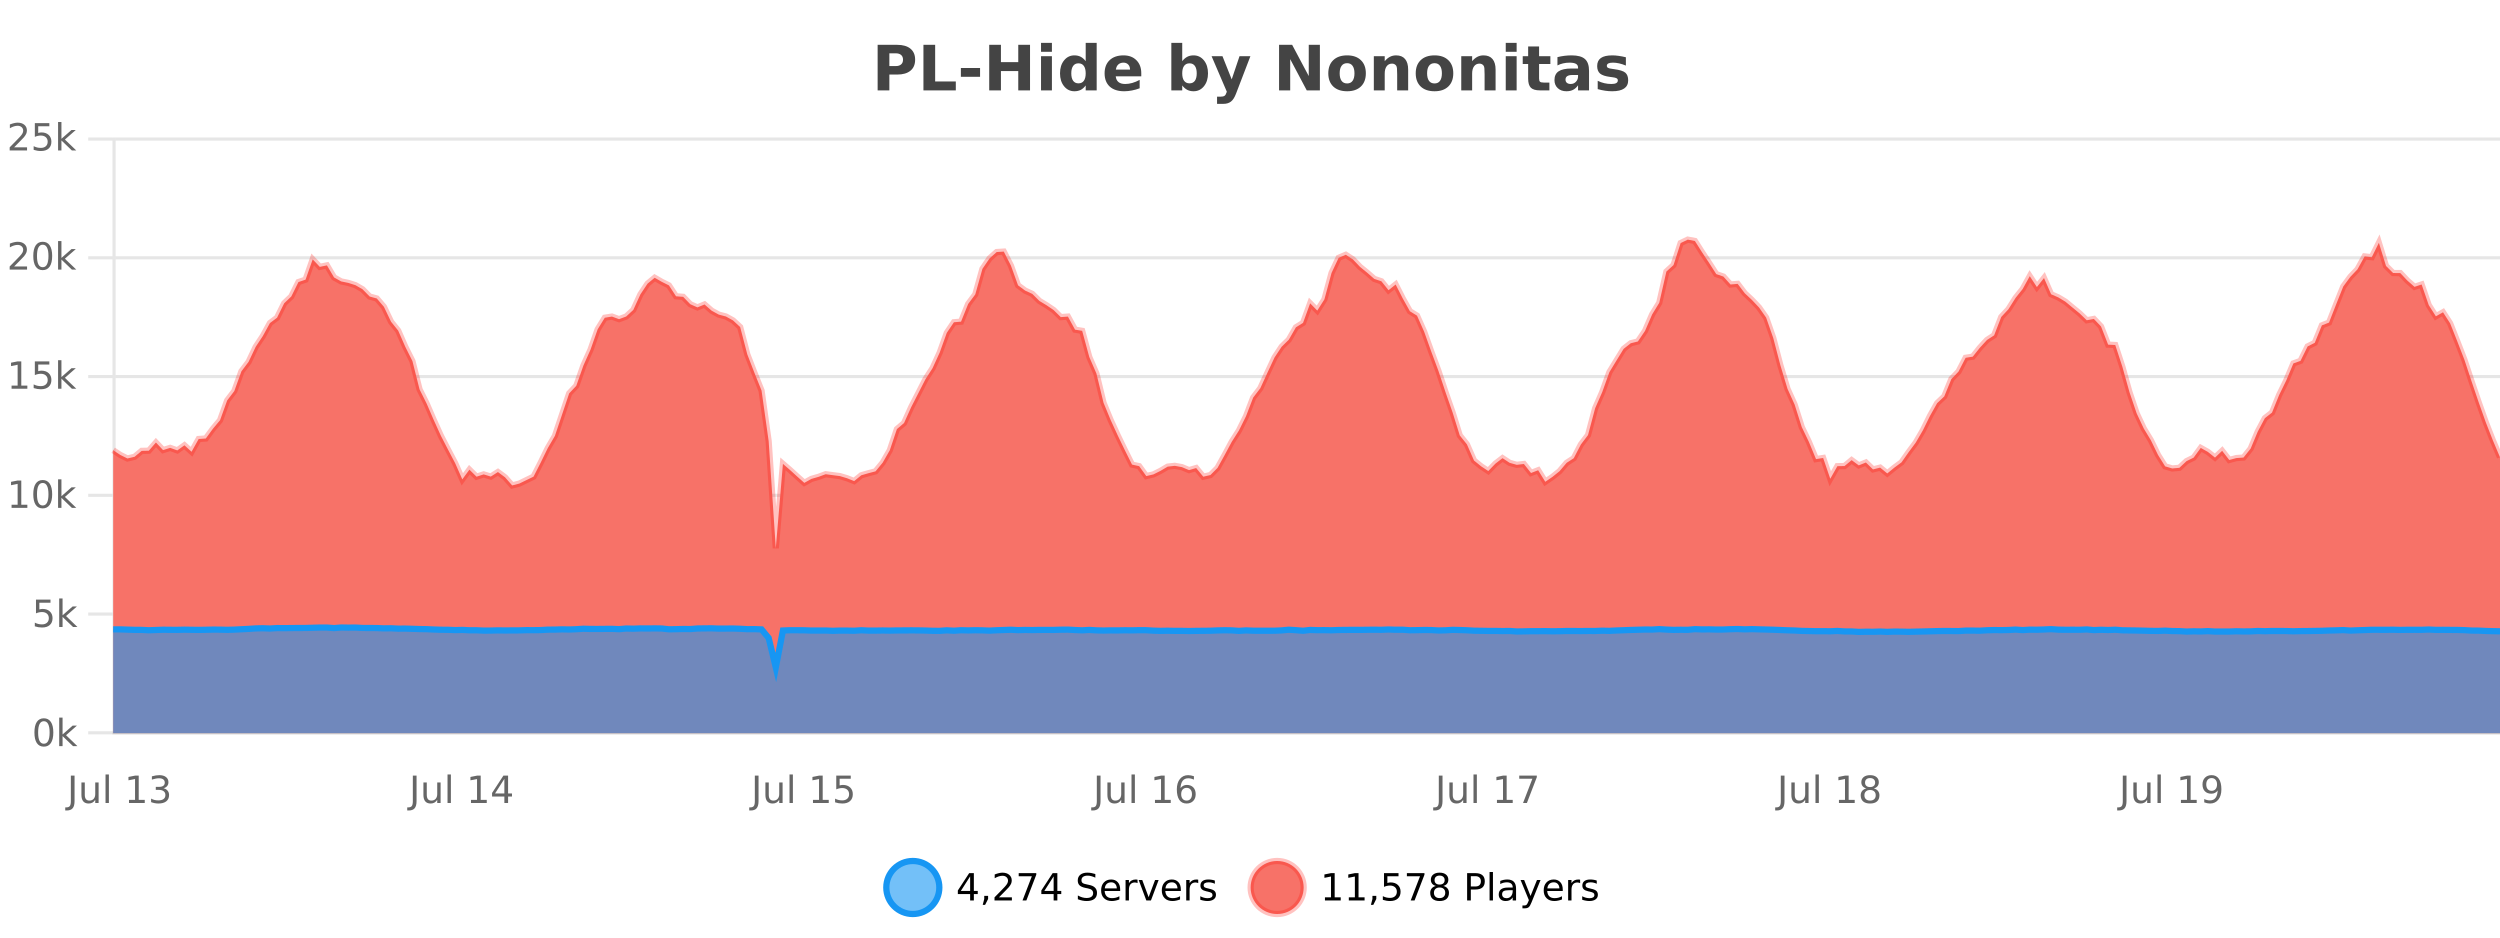
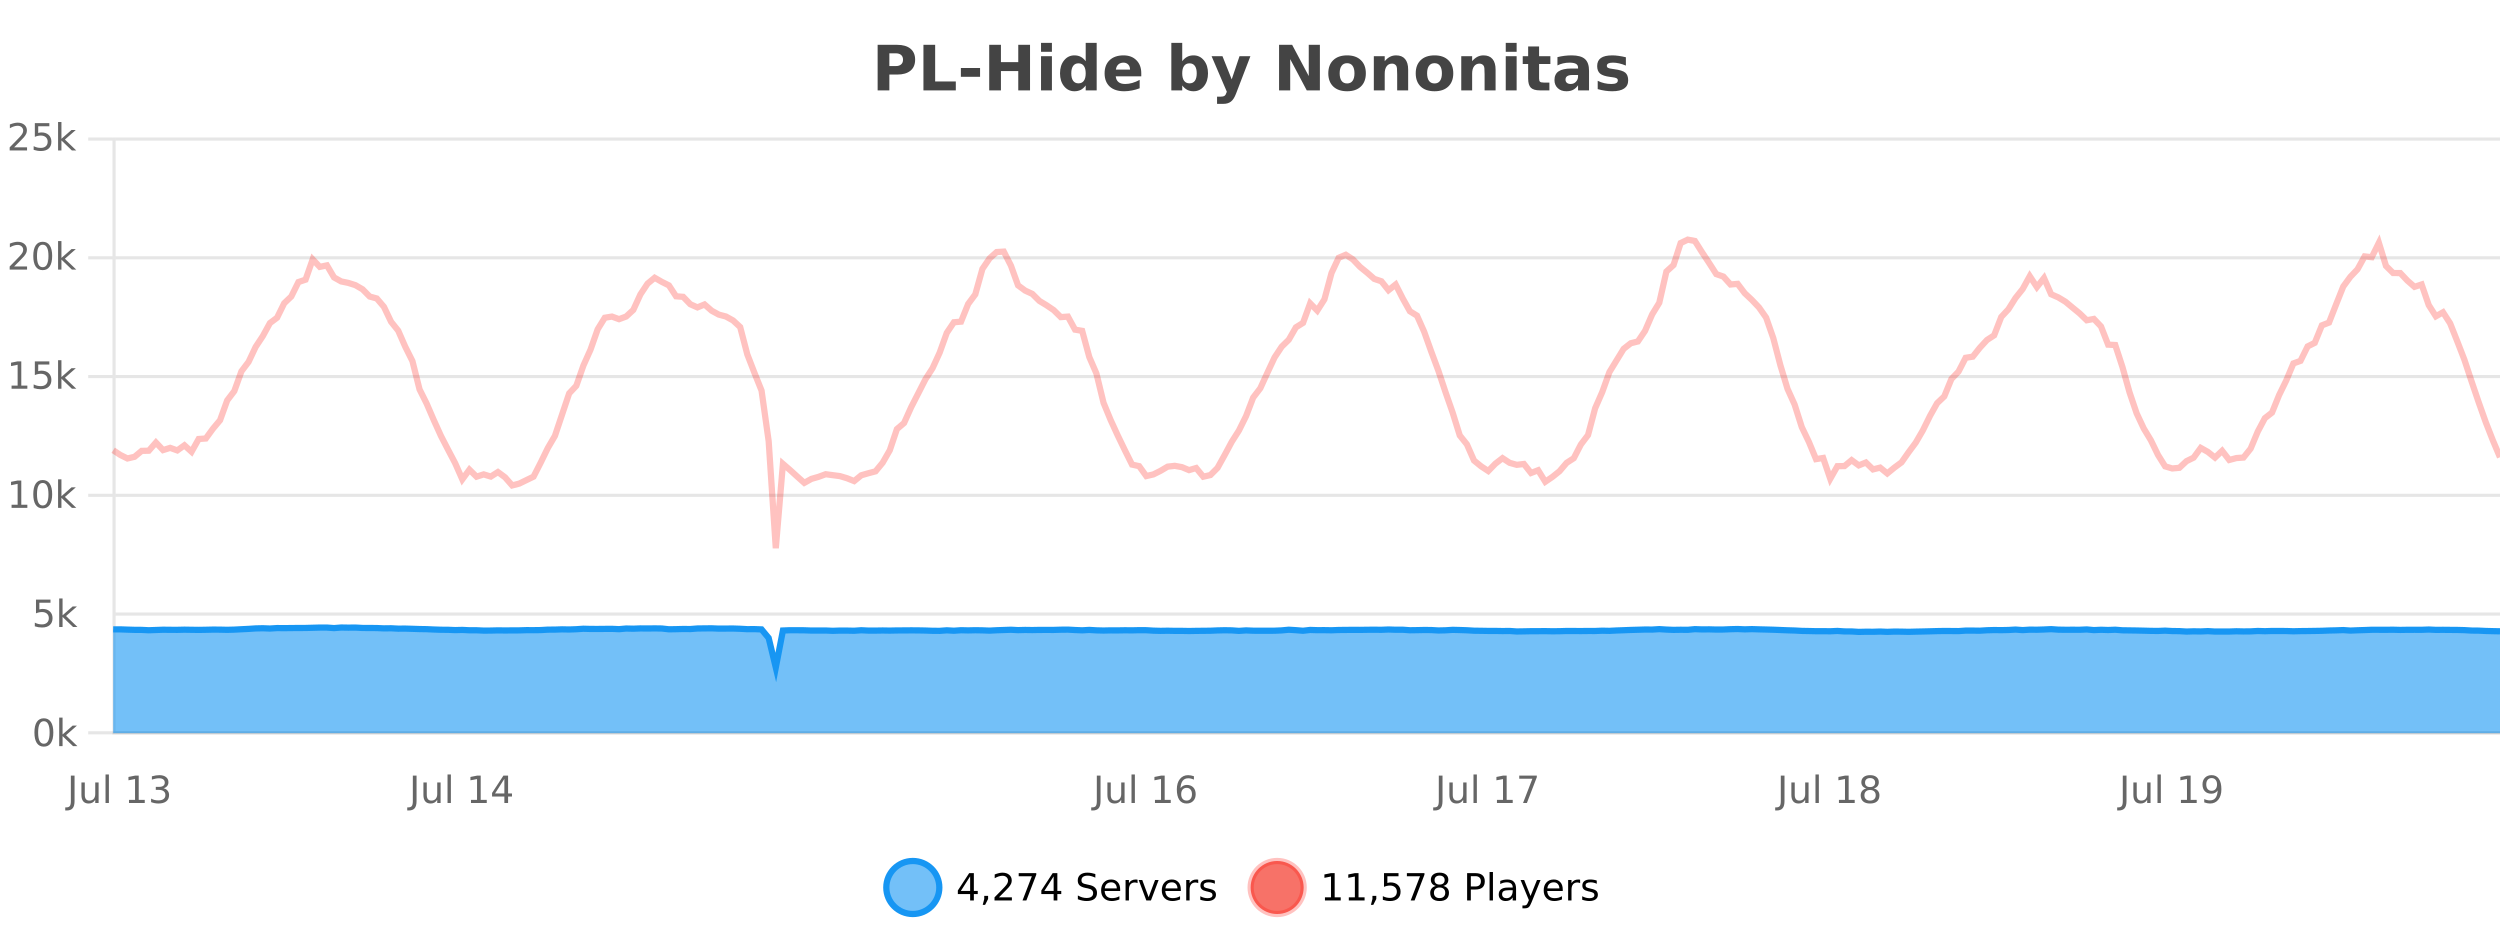
<svg xmlns="http://www.w3.org/2000/svg" width="800pt" height="300pt" viewBox="0 0 800 300" version="1.1">
  <defs>
    <clipPath id="clip1">
-       <path d="M 255 263 L 329 263 L 329 300 L 255 300 Z M 255 263 " />
+       <path d="M 255 263 L 329 263 L 329 300 L 255 300 Z " />
    </clipPath>
    <clipPath id="clip2">
      <path d="M 371 263 L 446 263 L 446 300 L 371 300 Z M 371 263 " />
    </clipPath>
    <clipPath id="clip3">
      <path d="M 36.219 76 L 800 76 L 800 234.602 L 36.219 234.602 Z M 36.219 76 " />
    </clipPath>
    <clipPath id="clip4">
      <path d="M 35.219 48 L 800 48 L 800 204 L 35.219 204 Z M 35.219 48 " />
    </clipPath>
    <clipPath id="clip5">
      <path d="M 36.219 200 L 800 200 L 800 234.602 L 36.219 234.602 Z M 36.219 200 " />
    </clipPath>
    <clipPath id="clip6">
      <path d="M 35.219 172 L 800 172 L 800 235.602 L 35.219 235.602 Z M 35.219 172 " />
    </clipPath>
  </defs>
  <g id="surface3487221">
    <rect x="0" y="0" width="800" height="300" style="fill:rgb(100%,100%,100%);fill-opacity:1;stroke:none;" />
    <path style="fill:none;stroke-width:1;stroke-linecap:butt;stroke-linejoin:miter;stroke:rgb(0%,0%,0%);stroke-opacity:0.098;stroke-miterlimit:10;" d="M 37 234.5 L 800 234.5 " />
    <path style="fill:none;stroke-width:1;stroke-linecap:butt;stroke-linejoin:miter;stroke:rgb(0%,0%,0%);stroke-opacity:0.098;stroke-miterlimit:10;" d="M 28.219 234.5 L 36 234.5 " />
    <path style="fill:none;stroke-width:1;stroke-linecap:butt;stroke-linejoin:miter;stroke:rgb(0%,0%,0%);stroke-opacity:0.098;stroke-miterlimit:10;" d="M 37 196.5 L 800 196.5 " />
-     <path style="fill:none;stroke-width:1;stroke-linecap:butt;stroke-linejoin:miter;stroke:rgb(0%,0%,0%);stroke-opacity:0.098;stroke-miterlimit:10;" d="M 28.219 196.5 L 36 196.5 " />
    <path style="fill:none;stroke-width:1;stroke-linecap:butt;stroke-linejoin:miter;stroke:rgb(0%,0%,0%);stroke-opacity:0.098;stroke-miterlimit:10;" d="M 37 158.5 L 800 158.5 " />
    <path style="fill:none;stroke-width:1;stroke-linecap:butt;stroke-linejoin:miter;stroke:rgb(0%,0%,0%);stroke-opacity:0.098;stroke-miterlimit:10;" d="M 28.219 158.5 L 36 158.5 " />
    <path style="fill:none;stroke-width:1;stroke-linecap:butt;stroke-linejoin:miter;stroke:rgb(0%,0%,0%);stroke-opacity:0.098;stroke-miterlimit:10;" d="M 37 120.5 L 800 120.5 " />
    <path style="fill:none;stroke-width:1;stroke-linecap:butt;stroke-linejoin:miter;stroke:rgb(0%,0%,0%);stroke-opacity:0.098;stroke-miterlimit:10;" d="M 28.219 120.5 L 36 120.5 " />
    <path style="fill:none;stroke-width:1;stroke-linecap:butt;stroke-linejoin:miter;stroke:rgb(0%,0%,0%);stroke-opacity:0.098;stroke-miterlimit:10;" d="M 37 82.5 L 800 82.5 " />
    <path style="fill:none;stroke-width:1;stroke-linecap:butt;stroke-linejoin:miter;stroke:rgb(0%,0%,0%);stroke-opacity:0.098;stroke-miterlimit:10;" d="M 28.219 82.5 L 36 82.5 " />
    <path style="fill:none;stroke-width:1;stroke-linecap:butt;stroke-linejoin:miter;stroke:rgb(0%,0%,0%);stroke-opacity:0.098;stroke-miterlimit:10;" d="M 37 44.5 L 800 44.5 " />
    <path style="fill:none;stroke-width:1;stroke-linecap:butt;stroke-linejoin:miter;stroke:rgb(0%,0%,0%);stroke-opacity:0.098;stroke-miterlimit:10;" d="M 28.219 44.5 L 36 44.5 " />
    <path style=" stroke:none;fill-rule:nonzero;fill:rgb(9.02%,58.824%,95.294%);fill-opacity:0.6;" d="M 300.586 284 C 300.586 288.688 296.789 292.484 292.102 292.484 C 287.414 292.484 283.617 288.688 283.617 284 C 283.617 279.312 287.414 275.516 292.102 275.516 C 296.789 275.516 300.586 279.312 300.586 284 Z M 300.586 284 " />
    <g clip-path="url(#clip1)" clip-rule="nonzero">
      <path style="fill:none;stroke-width:2;stroke-linecap:butt;stroke-linejoin:miter;stroke:rgb(9.02%,58.824%,95.294%);stroke-opacity:1;stroke-miterlimit:10;" d="M 300.586 284 C 300.586 288.688 296.789 292.484 292.102 292.484 C 287.414 292.484 283.617 288.688 283.617 284 C 283.617 279.312 287.414 275.516 292.102 275.516 C 296.789 275.516 300.586 279.312 300.586 284 Z M 300.586 284 " />
    </g>
    <path style=" stroke:none;fill-rule:nonzero;fill:rgb(0%,0%,0%);fill-opacity:1;" d="M 310.445 280.438 L 307.461 285.109 L 310.445 285.109 Z M 310.133 279.406 L 311.633 279.406 L 311.633 285.109 L 312.883 285.109 L 312.883 286.094 L 311.633 286.094 L 311.633 288.156 L 310.445 288.156 L 310.445 286.094 L 306.508 286.094 L 306.508 284.953 Z M 314.957 286.672 L 316.191 286.672 L 316.191 287.672 L 315.238 289.547 L 314.473 289.547 L 314.957 287.672 Z M 319.664 287.156 L 323.805 287.156 L 323.805 288.156 L 318.242 288.156 L 318.242 287.156 C 318.688 286.699 319.297 286.078 320.07 285.297 C 320.852 284.508 321.34 283.996 321.539 283.766 C 321.922 283.352 322.188 282.996 322.336 282.703 C 322.492 282.402 322.57 282.109 322.57 281.828 C 322.57 281.359 322.402 280.98 322.07 280.688 C 321.746 280.398 321.324 280.25 320.805 280.25 C 320.43 280.25 320.031 280.312 319.617 280.438 C 319.211 280.562 318.773 280.762 318.305 281.031 L 318.305 279.828 C 318.781 279.641 319.227 279.5 319.633 279.406 C 320.047 279.305 320.43 279.25 320.773 279.25 C 321.68 279.25 322.402 279.48 322.945 279.938 C 323.484 280.387 323.758 280.992 323.758 281.75 C 323.758 282.105 323.688 282.445 323.555 282.766 C 323.418 283.09 323.172 283.469 322.82 283.906 C 322.715 284.023 322.402 284.352 321.883 284.891 C 321.359 285.434 320.621 286.188 319.664 287.156 Z M 325.984 279.406 L 331.609 279.406 L 331.609 279.906 L 328.438 288.156 L 327.203 288.156 L 330.188 280.406 L 325.984 280.406 Z M 337.164 280.438 L 334.18 285.109 L 337.164 285.109 Z M 336.852 279.406 L 338.352 279.406 L 338.352 285.109 L 339.602 285.109 L 339.602 286.094 L 338.352 286.094 L 338.352 288.156 L 337.164 288.156 L 337.164 286.094 L 333.227 286.094 L 333.227 284.953 Z M 350.508 279.688 L 350.508 280.844 C 350.059 280.637 349.633 280.48 349.227 280.375 C 348.828 280.262 348.449 280.203 348.086 280.203 C 347.438 280.203 346.938 280.328 346.586 280.578 C 346.242 280.828 346.07 281.188 346.07 281.656 C 346.07 282.043 346.184 282.336 346.414 282.531 C 346.641 282.73 347.086 282.887 347.742 283 L 348.445 283.156 C 349.328 283.324 349.98 283.621 350.398 284.047 C 350.824 284.465 351.039 285.027 351.039 285.734 C 351.039 286.59 350.75 287.234 350.18 287.672 C 349.617 288.109 348.781 288.328 347.68 288.328 C 347.273 288.328 346.836 288.281 346.367 288.188 C 345.898 288.094 345.414 287.953 344.914 287.766 L 344.914 286.547 C 345.391 286.82 345.859 287.023 346.32 287.156 C 346.789 287.293 347.242 287.359 347.68 287.359 C 348.355 287.359 348.875 287.23 349.242 286.969 C 349.617 286.699 349.805 286.32 349.805 285.828 C 349.805 285.402 349.668 285.07 349.398 284.828 C 349.137 284.578 348.703 284.398 348.102 284.281 L 347.383 284.141 C 346.496 283.965 345.855 283.688 345.461 283.312 C 345.074 282.938 344.883 282.418 344.883 281.75 C 344.883 280.969 345.152 280.359 345.695 279.922 C 346.234 279.477 346.984 279.25 347.945 279.25 C 348.359 279.25 348.777 279.289 349.195 279.359 C 349.621 279.434 350.059 279.543 350.508 279.688 Z M 358.453 284.609 L 358.453 285.125 L 353.484 285.125 C 353.535 285.875 353.758 286.445 354.156 286.828 C 354.562 287.215 355.117 287.406 355.828 287.406 C 356.242 287.406 356.645 287.359 357.031 287.266 C 357.426 287.164 357.816 287.008 358.203 286.797 L 358.203 287.828 C 357.805 287.984 357.406 288.105 357 288.188 C 356.594 288.281 356.18 288.328 355.766 288.328 C 354.723 288.328 353.895 288.027 353.281 287.422 C 352.664 286.809 352.359 285.98 352.359 284.938 C 352.359 283.867 352.648 283.016 353.234 282.391 C 353.816 281.758 354.598 281.438 355.578 281.438 C 356.461 281.438 357.16 281.727 357.672 282.297 C 358.191 282.859 358.453 283.633 358.453 284.609 Z M 357.375 284.281 C 357.363 283.699 357.195 283.23 356.875 282.875 C 356.551 282.523 356.125 282.344 355.594 282.344 C 354.988 282.344 354.504 282.516 354.141 282.859 C 353.785 283.203 353.582 283.684 353.531 284.297 Z M 364.023 282.594 C 363.898 282.531 363.762 282.484 363.617 282.453 C 363.48 282.414 363.324 282.391 363.148 282.391 C 362.543 282.391 362.074 282.59 361.742 282.984 C 361.418 283.383 361.258 283.953 361.258 284.703 L 361.258 288.156 L 360.18 288.156 L 360.18 281.594 L 361.258 281.594 L 361.258 282.609 C 361.484 282.215 361.781 281.922 362.148 281.734 C 362.512 281.539 362.953 281.438 363.477 281.438 C 363.547 281.438 363.625 281.445 363.711 281.453 C 363.805 281.465 363.902 281.48 364.008 281.5 Z M 364.375 281.594 L 365.516 281.594 L 367.562 287.094 L 369.625 281.594 L 370.766 281.594 L 368.297 288.156 L 366.828 288.156 Z M 377.867 284.609 L 377.867 285.125 L 372.898 285.125 C 372.949 285.875 373.172 286.445 373.57 286.828 C 373.977 287.215 374.531 287.406 375.242 287.406 C 375.656 287.406 376.059 287.359 376.445 287.266 C 376.84 287.164 377.23 287.008 377.617 286.797 L 377.617 287.828 C 377.219 287.984 376.82 288.105 376.414 288.188 C 376.008 288.281 375.594 288.328 375.18 288.328 C 374.137 288.328 373.309 288.027 372.695 287.422 C 372.078 286.809 371.773 285.98 371.773 284.938 C 371.773 283.867 372.062 283.016 372.648 282.391 C 373.23 281.758 374.012 281.438 374.992 281.438 C 375.875 281.438 376.574 281.727 377.086 282.297 C 377.605 282.859 377.867 283.633 377.867 284.609 Z M 376.789 284.281 C 376.777 283.699 376.609 283.23 376.289 282.875 C 375.965 282.523 375.539 282.344 375.008 282.344 C 374.402 282.344 373.918 282.516 373.555 282.859 C 373.199 283.203 372.996 283.684 372.945 284.297 Z M 383.438 282.594 C 383.312 282.531 383.176 282.484 383.031 282.453 C 382.895 282.414 382.738 282.391 382.562 282.391 C 381.957 282.391 381.488 282.59 381.156 282.984 C 380.832 283.383 380.672 283.953 380.672 284.703 L 380.672 288.156 L 379.594 288.156 L 379.594 281.594 L 380.672 281.594 L 380.672 282.609 C 380.898 282.215 381.195 281.922 381.562 281.734 C 381.926 281.539 382.367 281.438 382.891 281.438 C 382.961 281.438 383.039 281.445 383.125 281.453 C 383.219 281.465 383.316 281.48 383.422 281.5 Z M 388.75 281.781 L 388.75 282.812 C 388.445 282.656 388.129 282.543 387.797 282.469 C 387.473 282.387 387.133 282.344 386.781 282.344 C 386.25 282.344 385.848 282.43 385.578 282.594 C 385.305 282.75 385.172 282.996 385.172 283.328 C 385.172 283.578 385.266 283.777 385.453 283.922 C 385.648 284.059 386.039 284.188 386.625 284.312 L 386.984 284.406 C 387.754 284.562 388.301 284.793 388.625 285.094 C 388.945 285.398 389.109 285.812 389.109 286.344 C 389.109 286.961 388.863 287.445 388.375 287.797 C 387.895 288.152 387.234 288.328 386.391 288.328 C 386.035 288.328 385.664 288.289 385.281 288.219 C 384.906 288.156 384.508 288.059 384.094 287.922 L 384.094 286.797 C 384.488 287.008 384.879 287.164 385.266 287.266 C 385.648 287.371 386.035 287.422 386.422 287.422 C 386.922 287.422 387.305 287.34 387.578 287.172 C 387.859 286.996 388 286.746 388 286.422 C 388 286.133 387.898 285.906 387.703 285.75 C 387.504 285.594 387.07 285.445 386.406 285.297 L 386.031 285.219 C 385.363 285.074 384.879 284.855 384.578 284.562 C 384.285 284.273 384.141 283.875 384.141 283.375 C 384.141 282.75 384.359 282.273 384.797 281.938 C 385.234 281.605 385.852 281.438 386.656 281.438 C 387.051 281.438 387.426 281.469 387.781 281.531 C 388.133 281.586 388.457 281.668 388.75 281.781 Z M 302.102 277.016 " />
    <path style=" stroke:none;fill-rule:nonzero;fill:rgb(96.863%,44.706%,40.784%);fill-opacity:1;" d="M 417.172 284 C 417.172 288.688 413.375 292.484 408.688 292.484 C 404 292.484 400.203 288.688 400.203 284 C 400.203 279.312 404 275.516 408.688 275.516 C 413.375 275.516 417.172 279.312 417.172 284 Z M 417.172 284 " />
    <g clip-path="url(#clip2)" clip-rule="nonzero">
      <path style="fill:none;stroke-width:2;stroke-linecap:butt;stroke-linejoin:miter;stroke:rgb(100%,4.706%,0%);stroke-opacity:0.247;stroke-miterlimit:10;" d="M 417.172 284 C 417.172 288.688 413.375 292.484 408.688 292.484 C 404 292.484 400.203 288.688 400.203 284 C 400.203 279.312 404 275.516 408.688 275.516 C 413.375 275.516 417.172 279.312 417.172 284 Z M 417.172 284 " />
    </g>
    <path style=" stroke:none;fill-rule:nonzero;fill:rgb(0%,0%,0%);fill-opacity:1;" d="M 423.984 287.156 L 425.922 287.156 L 425.922 280.484 L 423.812 280.906 L 423.812 279.828 L 425.906 279.406 L 427.094 279.406 L 427.094 287.156 L 429.031 287.156 L 429.031 288.156 L 423.984 288.156 Z M 431.621 287.156 L 433.559 287.156 L 433.559 280.484 L 431.449 280.906 L 431.449 279.828 L 433.543 279.406 L 434.73 279.406 L 434.73 287.156 L 436.668 287.156 L 436.668 288.156 L 431.621 288.156 Z M 439.18 286.672 L 440.414 286.672 L 440.414 287.672 L 439.461 289.547 L 438.695 289.547 L 439.18 287.672 Z M 442.883 279.406 L 447.523 279.406 L 447.523 280.406 L 443.961 280.406 L 443.961 282.547 C 444.137 282.484 444.309 282.445 444.477 282.422 C 444.652 282.391 444.824 282.375 444.992 282.375 C 445.969 282.375 446.746 282.648 447.32 283.188 C 447.891 283.719 448.18 284.438 448.18 285.344 C 448.18 286.293 447.883 287.027 447.289 287.547 C 446.703 288.07 445.883 288.328 444.82 288.328 C 444.445 288.328 444.062 288.297 443.68 288.234 C 443.305 288.172 442.914 288.078 442.508 287.953 L 442.508 286.766 C 442.859 286.953 443.227 287.094 443.602 287.188 C 443.977 287.281 444.371 287.328 444.789 287.328 C 445.465 287.328 446 287.152 446.398 286.797 C 446.793 286.445 446.992 285.961 446.992 285.344 C 446.992 284.742 446.793 284.262 446.398 283.906 C 446 283.555 445.465 283.375 444.789 283.375 C 444.477 283.375 444.156 283.414 443.836 283.484 C 443.523 283.547 443.203 283.652 442.883 283.797 Z M 450.203 279.406 L 455.828 279.406 L 455.828 279.906 L 452.656 288.156 L 451.422 288.156 L 454.406 280.406 L 450.203 280.406 Z M 460.668 284 C 460.105 284 459.66 284.152 459.34 284.453 C 459.016 284.758 458.855 285.168 458.855 285.688 C 458.855 286.219 459.016 286.637 459.34 286.938 C 459.66 287.242 460.105 287.391 460.668 287.391 C 461.23 287.391 461.672 287.242 461.996 286.938 C 462.316 286.637 462.48 286.219 462.48 285.688 C 462.48 285.168 462.316 284.758 461.996 284.453 C 461.684 284.152 461.238 284 460.668 284 Z M 459.48 283.5 C 458.98 283.375 458.582 283.141 458.293 282.797 C 458.012 282.445 457.871 282.016 457.871 281.516 C 457.871 280.82 458.121 280.266 458.621 279.859 C 459.121 279.453 459.801 279.25 460.668 279.25 C 461.543 279.25 462.223 279.453 462.715 279.859 C 463.215 280.266 463.465 280.82 463.465 281.516 C 463.465 282.016 463.324 282.445 463.043 282.797 C 462.762 283.141 462.363 283.375 461.855 283.5 C 462.426 283.637 462.871 283.898 463.184 284.281 C 463.504 284.668 463.668 285.137 463.668 285.688 C 463.668 286.543 463.406 287.199 462.887 287.656 C 462.375 288.105 461.637 288.328 460.668 288.328 C 459.707 288.328 458.969 288.105 458.449 287.656 C 457.926 287.199 457.668 286.543 457.668 285.688 C 457.668 285.137 457.828 284.668 458.152 284.281 C 458.473 283.898 458.918 283.637 459.48 283.5 Z M 459.059 281.625 C 459.059 282.086 459.199 282.438 459.48 282.688 C 459.762 282.938 460.156 283.062 460.668 283.062 C 461.176 283.062 461.574 282.938 461.855 282.688 C 462.145 282.438 462.293 282.086 462.293 281.625 C 462.293 281.18 462.145 280.828 461.855 280.578 C 461.574 280.32 461.176 280.188 460.668 280.188 C 460.156 280.188 459.762 280.32 459.48 280.578 C 459.199 280.828 459.059 281.18 459.059 281.625 Z M 470.664 280.375 L 470.664 283.672 L 472.148 283.672 C 472.699 283.672 473.125 283.531 473.43 283.25 C 473.73 282.961 473.883 282.547 473.883 282.016 C 473.883 281.496 473.73 281.094 473.43 280.812 C 473.125 280.523 472.699 280.375 472.148 280.375 Z M 469.477 279.406 L 472.148 279.406 C 473.137 279.406 473.883 279.633 474.383 280.078 C 474.883 280.516 475.133 281.164 475.133 282.016 C 475.133 282.883 474.883 283.539 474.383 283.984 C 473.883 284.422 473.137 284.641 472.148 284.641 L 470.664 284.641 L 470.664 288.156 L 469.477 288.156 Z M 476.664 279.031 L 477.742 279.031 L 477.742 288.156 L 476.664 288.156 Z M 482.984 284.859 C 482.117 284.859 481.516 284.961 481.172 285.156 C 480.836 285.355 480.672 285.695 480.672 286.172 C 480.672 286.559 480.797 286.867 481.047 287.094 C 481.305 287.312 481.648 287.422 482.078 287.422 C 482.68 287.422 483.16 287.215 483.516 286.797 C 483.879 286.371 484.062 285.805 484.062 285.094 L 484.062 284.859 Z M 485.141 284.406 L 485.141 288.156 L 484.062 288.156 L 484.062 287.156 C 483.812 287.555 483.504 287.852 483.141 288.047 C 482.773 288.234 482.328 288.328 481.797 288.328 C 481.117 288.328 480.582 288.141 480.188 287.766 C 479.789 287.383 479.594 286.875 479.594 286.25 C 479.594 285.512 479.836 284.953 480.328 284.578 C 480.828 284.203 481.566 284.016 482.547 284.016 L 484.062 284.016 L 484.062 283.906 C 484.062 283.406 483.895 283.023 483.562 282.75 C 483.238 282.48 482.785 282.344 482.203 282.344 C 481.828 282.344 481.457 282.391 481.094 282.484 C 480.738 282.578 480.398 282.715 480.078 282.891 L 480.078 281.891 C 480.473 281.734 480.852 281.621 481.219 281.547 C 481.594 281.477 481.957 281.438 482.312 281.438 C 483.258 281.438 483.969 281.684 484.438 282.172 C 484.906 282.664 485.141 283.406 485.141 284.406 Z M 490.086 288.766 C 489.781 289.547 489.484 290.055 489.195 290.297 C 488.902 290.535 488.516 290.656 488.039 290.656 L 487.18 290.656 L 487.18 289.75 L 487.805 289.75 C 488.105 289.75 488.336 289.676 488.492 289.531 C 488.656 289.395 488.84 289.066 489.039 288.547 L 489.242 288.047 L 486.586 281.594 L 487.727 281.594 L 489.773 286.719 L 491.836 281.594 L 492.977 281.594 Z M 500.078 284.609 L 500.078 285.125 L 495.109 285.125 C 495.16 285.875 495.383 286.445 495.781 286.828 C 496.188 287.215 496.742 287.406 497.453 287.406 C 497.867 287.406 498.27 287.359 498.656 287.266 C 499.051 287.164 499.441 287.008 499.828 286.797 L 499.828 287.828 C 499.43 287.984 499.031 288.105 498.625 288.188 C 498.219 288.281 497.805 288.328 497.391 288.328 C 496.348 288.328 495.52 288.027 494.906 287.422 C 494.289 286.809 493.984 285.98 493.984 284.938 C 493.984 283.867 494.273 283.016 494.859 282.391 C 495.441 281.758 496.223 281.438 497.203 281.438 C 498.086 281.438 498.785 281.727 499.297 282.297 C 499.816 282.859 500.078 283.633 500.078 284.609 Z M 499 284.281 C 498.988 283.699 498.82 283.23 498.5 282.875 C 498.176 282.523 497.75 282.344 497.219 282.344 C 496.613 282.344 496.129 282.516 495.766 282.859 C 495.41 283.203 495.207 283.684 495.156 284.297 Z M 505.648 282.594 C 505.523 282.531 505.387 282.484 505.242 282.453 C 505.105 282.414 504.949 282.391 504.773 282.391 C 504.168 282.391 503.699 282.59 503.367 282.984 C 503.043 283.383 502.883 283.953 502.883 284.703 L 502.883 288.156 L 501.805 288.156 L 501.805 281.594 L 502.883 281.594 L 502.883 282.609 C 503.109 282.215 503.406 281.922 503.773 281.734 C 504.137 281.539 504.578 281.438 505.102 281.438 C 505.172 281.438 505.25 281.445 505.336 281.453 C 505.43 281.465 505.527 281.48 505.633 281.5 Z M 510.961 281.781 L 510.961 282.812 C 510.656 282.656 510.34 282.543 510.008 282.469 C 509.684 282.387 509.344 282.344 508.992 282.344 C 508.461 282.344 508.059 282.43 507.789 282.594 C 507.516 282.75 507.383 282.996 507.383 283.328 C 507.383 283.578 507.477 283.777 507.664 283.922 C 507.859 284.059 508.25 284.188 508.836 284.312 L 509.195 284.406 C 509.965 284.562 510.512 284.793 510.836 285.094 C 511.156 285.398 511.32 285.812 511.32 286.344 C 511.32 286.961 511.074 287.445 510.586 287.797 C 510.105 288.152 509.445 288.328 508.602 288.328 C 508.246 288.328 507.875 288.289 507.492 288.219 C 507.117 288.156 506.719 288.059 506.305 287.922 L 506.305 286.797 C 506.699 287.008 507.09 287.164 507.477 287.266 C 507.859 287.371 508.246 287.422 508.633 287.422 C 509.133 287.422 509.516 287.34 509.789 287.172 C 510.07 286.996 510.211 286.746 510.211 286.422 C 510.211 286.133 510.109 285.906 509.914 285.75 C 509.715 285.594 509.281 285.445 508.617 285.297 L 508.242 285.219 C 507.574 285.074 507.09 284.855 506.789 284.562 C 506.496 284.273 506.352 283.875 506.352 283.375 C 506.352 282.75 506.57 282.273 507.008 281.938 C 507.445 281.605 508.062 281.438 508.867 281.438 C 509.262 281.438 509.637 281.469 509.992 281.531 C 510.344 281.586 510.668 281.668 510.961 281.781 Z M 418.688 277.016 " />
    <path style=" stroke:none;fill-rule:nonzero;fill:rgb(26.667%,26.667%,26.667%);fill-opacity:1;" d="M 280.844 14.344 L 287.078 14.344 C 288.93 14.344 290.352 14.758 291.344 15.578 C 292.344 16.402 292.844 17.574 292.844 19.094 C 292.844 20.625 292.344 21.805 291.344 22.625 C 290.352 23.449 288.93 23.859 287.078 23.859 L 284.594 23.859 L 284.594 28.922 L 280.844 28.922 Z M 284.594 17.062 L 284.594 21.141 L 286.672 21.141 C 287.398 21.141 287.961 20.965 288.359 20.609 C 288.766 20.258 288.969 19.75 288.969 19.094 C 288.969 18.449 288.766 17.949 288.359 17.594 C 287.961 17.242 287.398 17.062 286.672 17.062 Z M 295.5 14.344 L 299.25 14.344 L 299.25 26.078 L 305.859 26.078 L 305.859 28.922 L 295.5 28.922 Z M 307.48 21.75 L 313.621 21.75 L 313.621 24.578 L 307.48 24.578 Z M 316.547 14.344 L 320.297 14.344 L 320.297 19.891 L 325.844 19.891 L 325.844 14.344 L 329.609 14.344 L 329.609 28.922 L 325.844 28.922 L 325.844 22.734 L 320.297 22.734 L 320.297 28.922 L 316.547 28.922 Z M 333.129 17.984 L 336.613 17.984 L 336.613 28.922 L 333.129 28.922 Z M 333.129 13.719 L 336.613 13.719 L 336.613 16.578 L 333.129 16.578 Z M 347.422 19.578 L 347.422 13.719 L 350.938 13.719 L 350.938 28.922 L 347.422 28.922 L 347.422 27.344 C 346.941 27.992 346.41 28.465 345.828 28.766 C 345.242 29.055 344.57 29.203 343.812 29.203 C 342.469 29.203 341.363 28.668 340.5 27.594 C 339.633 26.523 339.203 25.148 339.203 23.469 C 339.203 21.781 339.633 20.402 340.5 19.328 C 341.363 18.258 342.469 17.719 343.812 17.719 C 344.57 17.719 345.242 17.871 345.828 18.172 C 346.41 18.477 346.941 18.945 347.422 19.578 Z M 345.109 26.672 C 345.859 26.672 346.43 26.402 346.828 25.859 C 347.223 25.309 347.422 24.512 347.422 23.469 C 347.422 22.43 347.223 21.637 346.828 21.094 C 346.43 20.543 345.859 20.266 345.109 20.266 C 344.367 20.266 343.801 20.543 343.406 21.094 C 343.008 21.637 342.812 22.43 342.812 23.469 C 342.812 24.512 343.008 25.309 343.406 25.859 C 343.801 26.402 344.367 26.672 345.109 26.672 Z M 365.207 23.422 L 365.207 24.422 L 357.035 24.422 C 357.117 25.246 357.414 25.859 357.926 26.266 C 358.434 26.672 359.145 26.875 360.051 26.875 C 360.789 26.875 361.543 26.766 362.316 26.547 C 363.086 26.328 363.879 26 364.691 25.562 L 364.691 28.25 C 363.867 28.562 363.039 28.797 362.207 28.953 C 361.383 29.117 360.559 29.203 359.738 29.203 C 357.758 29.203 356.215 28.703 355.113 27.703 C 354.02 26.695 353.473 25.281 353.473 23.469 C 353.473 21.68 354.008 20.273 355.082 19.25 C 356.164 18.23 357.648 17.719 359.535 17.719 C 361.254 17.719 362.629 18.242 363.66 19.281 C 364.691 20.312 365.207 21.695 365.207 23.422 Z M 361.613 22.266 C 361.613 21.602 361.418 21.062 361.035 20.656 C 360.648 20.25 360.145 20.047 359.52 20.047 C 358.84 20.047 358.289 20.242 357.863 20.625 C 357.445 21 357.184 21.547 357.082 22.266 Z M 380.641 26.672 C 381.391 26.672 381.961 26.402 382.359 25.859 C 382.754 25.309 382.953 24.512 382.953 23.469 C 382.953 22.43 382.754 21.637 382.359 21.094 C 381.961 20.543 381.391 20.266 380.641 20.266 C 379.891 20.266 379.312 20.543 378.906 21.094 C 378.508 21.637 378.312 22.43 378.312 23.469 C 378.312 24.5 378.508 25.293 378.906 25.844 C 379.312 26.398 379.891 26.672 380.641 26.672 Z M 378.312 19.578 C 378.801 18.945 379.336 18.477 379.922 18.172 C 380.504 17.871 381.176 17.719 381.938 17.719 C 383.289 17.719 384.398 18.258 385.266 19.328 C 386.129 20.402 386.562 21.781 386.562 23.469 C 386.562 25.148 386.129 26.523 385.266 27.594 C 384.398 28.668 383.289 29.203 381.938 29.203 C 381.176 29.203 380.504 29.051 379.922 28.75 C 379.336 28.449 378.801 27.98 378.312 27.344 L 378.312 28.922 L 374.828 28.922 L 374.828 13.719 L 378.312 13.719 Z M 387.707 17.984 L 391.191 17.984 L 394.145 25.406 L 396.645 17.984 L 400.129 17.984 L 395.535 29.953 C 395.074 31.172 394.535 32.02 393.91 32.5 C 393.293 32.988 392.488 33.234 391.488 33.234 L 389.457 33.234 L 389.457 30.938 L 390.551 30.938 C 391.145 30.938 391.574 30.844 391.848 30.656 C 392.117 30.469 392.324 30.129 392.473 29.641 L 392.582 29.344 Z M 409.301 14.344 L 413.488 14.344 L 418.801 24.344 L 418.801 14.344 L 422.363 14.344 L 422.363 28.922 L 418.16 28.922 L 412.863 18.922 L 412.863 28.922 L 409.301 28.922 Z M 431.086 20.219 C 430.305 20.219 429.711 20.5 429.305 21.062 C 428.898 21.617 428.695 22.418 428.695 23.469 C 428.695 24.512 428.898 25.312 429.305 25.875 C 429.711 26.43 430.305 26.703 431.086 26.703 C 431.844 26.703 432.422 26.43 432.82 25.875 C 433.227 25.312 433.43 24.512 433.43 23.469 C 433.43 22.418 433.227 21.617 432.82 21.062 C 432.422 20.5 431.844 20.219 431.086 20.219 Z M 431.086 17.719 C 432.961 17.719 434.422 18.23 435.477 19.25 C 436.539 20.262 437.07 21.668 437.07 23.469 C 437.07 25.262 436.539 26.668 435.477 27.688 C 434.422 28.699 432.961 29.203 431.086 29.203 C 429.188 29.203 427.711 28.699 426.648 27.688 C 425.586 26.668 425.055 25.262 425.055 23.469 C 425.055 21.668 425.586 20.262 426.648 19.25 C 427.711 18.23 429.188 17.719 431.086 17.719 Z M 450.609 22.266 L 450.609 28.922 L 447.094 28.922 L 447.094 23.828 C 447.094 22.883 447.07 22.23 447.031 21.875 C 446.988 21.512 446.914 21.246 446.812 21.078 C 446.676 20.852 446.488 20.672 446.25 20.547 C 446.02 20.422 445.754 20.359 445.453 20.359 C 444.723 20.359 444.148 20.641 443.734 21.203 C 443.316 21.766 443.109 22.547 443.109 23.547 L 443.109 28.922 L 439.625 28.922 L 439.625 17.984 L 443.109 17.984 L 443.109 19.578 C 443.641 18.945 444.203 18.477 444.797 18.172 C 445.391 17.871 446.039 17.719 446.75 17.719 C 448.02 17.719 448.977 18.109 449.625 18.891 C 450.281 19.664 450.609 20.789 450.609 22.266 Z M 459.062 20.219 C 458.281 20.219 457.688 20.5 457.281 21.062 C 456.875 21.617 456.672 22.418 456.672 23.469 C 456.672 24.512 456.875 25.312 457.281 25.875 C 457.688 26.43 458.281 26.703 459.062 26.703 C 459.82 26.703 460.398 26.43 460.797 25.875 C 461.203 25.312 461.406 24.512 461.406 23.469 C 461.406 22.418 461.203 21.617 460.797 21.062 C 460.398 20.5 459.82 20.219 459.062 20.219 Z M 459.062 17.719 C 460.938 17.719 462.398 18.23 463.453 19.25 C 464.516 20.262 465.047 21.668 465.047 23.469 C 465.047 25.262 464.516 26.668 463.453 27.688 C 462.398 28.699 460.938 29.203 459.062 29.203 C 457.164 29.203 455.688 28.699 454.625 27.688 C 453.562 26.668 453.031 25.262 453.031 23.469 C 453.031 21.668 453.562 20.262 454.625 19.25 C 455.688 18.23 457.164 17.719 459.062 17.719 Z M 478.586 22.266 L 478.586 28.922 L 475.07 28.922 L 475.07 23.828 C 475.07 22.883 475.047 22.23 475.008 21.875 C 474.965 21.512 474.891 21.246 474.789 21.078 C 474.652 20.852 474.465 20.672 474.227 20.547 C 473.996 20.422 473.73 20.359 473.43 20.359 C 472.699 20.359 472.125 20.641 471.711 21.203 C 471.293 21.766 471.086 22.547 471.086 23.547 L 471.086 28.922 L 467.602 28.922 L 467.602 17.984 L 471.086 17.984 L 471.086 19.578 C 471.617 18.945 472.18 18.477 472.773 18.172 C 473.367 17.871 474.016 17.719 474.727 17.719 C 475.996 17.719 476.953 18.109 477.602 18.891 C 478.258 19.664 478.586 20.789 478.586 22.266 Z M 481.84 17.984 L 485.324 17.984 L 485.324 28.922 L 481.84 28.922 Z M 481.84 13.719 L 485.324 13.719 L 485.324 16.578 L 481.84 16.578 Z M 492.508 14.875 L 492.508 17.984 L 496.117 17.984 L 496.117 20.484 L 492.508 20.484 L 492.508 25.125 C 492.508 25.637 492.605 25.98 492.805 26.156 C 493.012 26.336 493.414 26.422 494.008 26.422 L 495.805 26.422 L 495.805 28.922 L 492.805 28.922 C 491.43 28.922 490.449 28.637 489.867 28.062 C 489.293 27.48 489.008 26.5 489.008 25.125 L 489.008 20.484 L 487.273 20.484 L 487.273 17.984 L 489.008 17.984 L 489.008 14.875 Z M 503.148 24 C 502.418 24 501.871 24.125 501.508 24.375 C 501.141 24.617 500.961 24.98 500.961 25.469 C 500.961 25.906 501.105 26.25 501.398 26.5 C 501.699 26.75 502.109 26.875 502.633 26.875 C 503.289 26.875 503.84 26.641 504.289 26.172 C 504.746 25.703 504.977 25.117 504.977 24.406 L 504.977 24 Z M 508.492 22.688 L 508.492 28.922 L 504.977 28.922 L 504.977 27.297 C 504.508 27.965 503.977 28.449 503.383 28.75 C 502.797 29.051 502.086 29.203 501.242 29.203 C 500.117 29.203 499.199 28.875 498.492 28.219 C 497.781 27.555 497.43 26.695 497.43 25.641 C 497.43 24.359 497.867 23.422 498.742 22.828 C 499.625 22.227 501.016 21.922 502.914 21.922 L 504.977 21.922 L 504.977 21.641 C 504.977 21.09 504.758 20.688 504.32 20.438 C 503.883 20.18 503.199 20.047 502.273 20.047 C 501.523 20.047 500.824 20.125 500.18 20.281 C 499.531 20.43 498.934 20.648 498.383 20.938 L 498.383 18.281 C 499.133 18.094 499.883 17.953 500.633 17.859 C 501.391 17.766 502.152 17.719 502.914 17.719 C 504.883 17.719 506.305 18.109 507.18 18.891 C 508.055 19.664 508.492 20.93 508.492 22.688 Z M 520.281 18.328 L 520.281 20.984 C 519.539 20.672 518.82 20.438 518.125 20.281 C 517.426 20.125 516.766 20.047 516.141 20.047 C 515.484 20.047 514.992 20.133 514.672 20.297 C 514.348 20.465 514.188 20.719 514.188 21.062 C 514.188 21.344 514.305 21.559 514.547 21.703 C 514.797 21.852 515.234 21.961 515.859 22.031 L 516.484 22.125 C 518.273 22.355 519.477 22.73 520.094 23.25 C 520.707 23.773 521.016 24.59 521.016 25.703 C 521.016 26.871 520.582 27.746 519.719 28.328 C 518.863 28.914 517.586 29.203 515.891 29.203 C 515.16 29.203 514.41 29.145 513.641 29.031 C 512.867 28.918 512.078 28.746 511.266 28.516 L 511.266 25.859 C 511.961 26.203 512.676 26.461 513.406 26.625 C 514.133 26.793 514.879 26.875 515.641 26.875 C 516.328 26.875 516.844 26.781 517.188 26.594 C 517.531 26.406 517.703 26.125 517.703 25.75 C 517.703 25.438 517.582 25.211 517.344 25.062 C 517.102 24.906 516.629 24.789 515.922 24.703 L 515.312 24.625 C 513.75 24.43 512.656 24.07 512.031 23.547 C 511.406 23.016 511.094 22.215 511.094 21.141 C 511.094 19.984 511.488 19.125 512.281 18.562 C 513.082 18 514.301 17.719 515.938 17.719 C 516.582 17.719 517.258 17.773 517.969 17.875 C 518.676 17.969 519.445 18.121 520.281 18.328 Z M 279 10.359 " />
    <path style="fill:none;stroke-width:1;stroke-linecap:butt;stroke-linejoin:miter;stroke:rgb(0%,0%,0%);stroke-opacity:0.098;stroke-miterlimit:10;" d="M 36 234.5 L 801 234.5 " />
    <path style=" stroke:none;fill-rule:nonzero;fill:rgb(40%,40%,40%);fill-opacity:1;" d="M 22.672 248.203 L 23.859 248.203 L 23.859 256.344 C 23.859 257.395 23.656 258.16 23.25 258.641 C 22.852 259.117 22.211 259.359 21.328 259.359 L 20.875 259.359 L 20.875 258.359 L 21.25 258.359 C 21.77 258.359 22.133 258.211 22.344 257.922 C 22.562 257.629 22.672 257.102 22.672 256.344 Z M 26.055 254.359 L 26.055 250.391 L 27.133 250.391 L 27.133 254.328 C 27.133 254.945 27.25 255.406 27.492 255.719 C 27.742 256.031 28.105 256.188 28.586 256.188 C 29.168 256.188 29.625 256.008 29.961 255.641 C 30.305 255.266 30.477 254.758 30.477 254.109 L 30.477 250.391 L 31.555 250.391 L 31.555 256.953 L 30.477 256.953 L 30.477 255.938 C 30.215 256.344 29.914 256.648 29.57 256.844 C 29.227 257.031 28.824 257.125 28.367 257.125 C 27.605 257.125 27.027 256.891 26.633 256.422 C 26.246 255.953 26.055 255.266 26.055 254.359 Z M 28.773 250.234 Z M 33.77 247.828 L 34.848 247.828 L 34.848 256.953 L 33.77 256.953 Z M 41.277 255.953 L 43.215 255.953 L 43.215 249.281 L 41.105 249.703 L 41.105 248.625 L 43.199 248.203 L 44.387 248.203 L 44.387 255.953 L 46.324 255.953 L 46.324 256.953 L 41.277 256.953 Z M 52.305 252.234 C 52.867 252.359 53.305 252.617 53.617 253 C 53.938 253.375 54.102 253.844 54.102 254.406 C 54.102 255.273 53.805 255.945 53.211 256.422 C 52.617 256.891 51.773 257.125 50.68 257.125 C 50.312 257.125 49.934 257.086 49.539 257.016 C 49.152 256.945 48.758 256.836 48.352 256.688 L 48.352 255.547 C 48.672 255.734 49.027 255.883 49.414 255.984 C 49.809 256.078 50.219 256.125 50.648 256.125 C 51.387 256.125 51.949 255.98 52.336 255.688 C 52.73 255.398 52.93 254.969 52.93 254.406 C 52.93 253.898 52.746 253.496 52.383 253.203 C 52.016 252.914 51.516 252.766 50.883 252.766 L 49.852 252.766 L 49.852 251.797 L 50.93 251.797 C 51.5 251.797 51.945 251.684 52.258 251.453 C 52.57 251.215 52.727 250.875 52.727 250.438 C 52.727 249.992 52.562 249.648 52.242 249.406 C 51.93 249.168 51.477 249.047 50.883 249.047 C 50.547 249.047 50.195 249.086 49.82 249.156 C 49.453 249.219 49.047 249.324 48.602 249.469 L 48.602 248.422 C 49.059 248.297 49.48 248.203 49.867 248.141 C 50.262 248.078 50.633 248.047 50.977 248.047 C 51.883 248.047 52.594 248.25 53.117 248.656 C 53.637 249.062 53.898 249.617 53.898 250.312 C 53.898 250.805 53.758 251.215 53.477 251.547 C 53.203 251.883 52.812 252.109 52.305 252.234 Z M 21.5 245.816 " />
    <path style=" stroke:none;fill-rule:nonzero;fill:rgb(40%,40%,40%);fill-opacity:1;" d="M 132.109 248.203 L 133.297 248.203 L 133.297 256.344 C 133.297 257.395 133.094 258.16 132.688 258.641 C 132.289 259.117 131.648 259.359 130.766 259.359 L 130.312 259.359 L 130.312 258.359 L 130.688 258.359 C 131.207 258.359 131.57 258.211 131.781 257.922 C 132 257.629 132.109 257.102 132.109 256.344 Z M 135.492 254.359 L 135.492 250.391 L 136.57 250.391 L 136.57 254.328 C 136.57 254.945 136.688 255.406 136.93 255.719 C 137.18 256.031 137.543 256.188 138.023 256.188 C 138.605 256.188 139.062 256.008 139.398 255.641 C 139.742 255.266 139.914 254.758 139.914 254.109 L 139.914 250.391 L 140.992 250.391 L 140.992 256.953 L 139.914 256.953 L 139.914 255.938 C 139.652 256.344 139.352 256.648 139.008 256.844 C 138.664 257.031 138.262 257.125 137.805 257.125 C 137.043 257.125 136.465 256.891 136.07 256.422 C 135.684 255.953 135.492 255.266 135.492 254.359 Z M 138.211 250.234 Z M 143.207 247.828 L 144.285 247.828 L 144.285 256.953 L 143.207 256.953 Z M 150.715 255.953 L 152.652 255.953 L 152.652 249.281 L 150.543 249.703 L 150.543 248.625 L 152.637 248.203 L 153.824 248.203 L 153.824 255.953 L 155.762 255.953 L 155.762 256.953 L 150.715 256.953 Z M 161.398 249.234 L 158.414 253.906 L 161.398 253.906 Z M 161.086 248.203 L 162.586 248.203 L 162.586 253.906 L 163.836 253.906 L 163.836 254.891 L 162.586 254.891 L 162.586 256.953 L 161.398 256.953 L 161.398 254.891 L 157.461 254.891 L 157.461 253.75 Z M 130.938 245.816 " />
-     <path style=" stroke:none;fill-rule:nonzero;fill:rgb(40%,40%,40%);fill-opacity:1;" d="M 241.547 248.203 L 242.734 248.203 L 242.734 256.344 C 242.734 257.395 242.531 258.16 242.125 258.641 C 241.727 259.117 241.086 259.359 240.203 259.359 L 239.75 259.359 L 239.75 258.359 L 240.125 258.359 C 240.645 258.359 241.008 258.211 241.219 257.922 C 241.438 257.629 241.547 257.102 241.547 256.344 Z M 244.93 254.359 L 244.93 250.391 L 246.008 250.391 L 246.008 254.328 C 246.008 254.945 246.125 255.406 246.367 255.719 C 246.617 256.031 246.98 256.188 247.461 256.188 C 248.043 256.188 248.5 256.008 248.836 255.641 C 249.18 255.266 249.352 254.758 249.352 254.109 L 249.352 250.391 L 250.43 250.391 L 250.43 256.953 L 249.352 256.953 L 249.352 255.938 C 249.09 256.344 248.789 256.648 248.445 256.844 C 248.102 257.031 247.699 257.125 247.242 257.125 C 246.48 257.125 245.902 256.891 245.508 256.422 C 245.121 255.953 244.93 255.266 244.93 254.359 Z M 247.648 250.234 Z M 252.645 247.828 L 253.723 247.828 L 253.723 256.953 L 252.645 256.953 Z M 260.152 255.953 L 262.09 255.953 L 262.09 249.281 L 259.98 249.703 L 259.98 248.625 L 262.074 248.203 L 263.262 248.203 L 263.262 255.953 L 265.199 255.953 L 265.199 256.953 L 260.152 256.953 Z M 267.602 248.203 L 272.242 248.203 L 272.242 249.203 L 268.68 249.203 L 268.68 251.344 C 268.855 251.281 269.027 251.242 269.195 251.219 C 269.371 251.188 269.543 251.172 269.711 251.172 C 270.688 251.172 271.465 251.445 272.039 251.984 C 272.609 252.516 272.898 253.234 272.898 254.141 C 272.898 255.09 272.602 255.824 272.008 256.344 C 271.422 256.867 270.602 257.125 269.539 257.125 C 269.164 257.125 268.781 257.094 268.398 257.031 C 268.023 256.969 267.633 256.875 267.227 256.75 L 267.227 255.562 C 267.578 255.75 267.945 255.891 268.32 255.984 C 268.695 256.078 269.09 256.125 269.508 256.125 C 270.184 256.125 270.719 255.949 271.117 255.594 C 271.512 255.242 271.711 254.758 271.711 254.141 C 271.711 253.539 271.512 253.059 271.117 252.703 C 270.719 252.352 270.184 252.172 269.508 252.172 C 269.195 252.172 268.875 252.211 268.555 252.281 C 268.242 252.344 267.922 252.449 267.602 252.594 Z M 240.375 245.816 " />
    <path style=" stroke:none;fill-rule:nonzero;fill:rgb(40%,40%,40%);fill-opacity:1;" d="M 350.984 248.203 L 352.172 248.203 L 352.172 256.344 C 352.172 257.395 351.969 258.16 351.562 258.641 C 351.164 259.117 350.523 259.359 349.641 259.359 L 349.188 259.359 L 349.188 258.359 L 349.562 258.359 C 350.082 258.359 350.445 258.211 350.656 257.922 C 350.875 257.629 350.984 257.102 350.984 256.344 Z M 354.367 254.359 L 354.367 250.391 L 355.445 250.391 L 355.445 254.328 C 355.445 254.945 355.562 255.406 355.805 255.719 C 356.055 256.031 356.418 256.188 356.898 256.188 C 357.48 256.188 357.938 256.008 358.273 255.641 C 358.617 255.266 358.789 254.758 358.789 254.109 L 358.789 250.391 L 359.867 250.391 L 359.867 256.953 L 358.789 256.953 L 358.789 255.938 C 358.527 256.344 358.227 256.648 357.883 256.844 C 357.539 257.031 357.137 257.125 356.68 257.125 C 355.918 257.125 355.34 256.891 354.945 256.422 C 354.559 255.953 354.367 255.266 354.367 254.359 Z M 357.086 250.234 Z M 362.082 247.828 L 363.16 247.828 L 363.16 256.953 L 362.082 256.953 Z M 369.59 255.953 L 371.527 255.953 L 371.527 249.281 L 369.418 249.703 L 369.418 248.625 L 371.512 248.203 L 372.699 248.203 L 372.699 255.953 L 374.637 255.953 L 374.637 256.953 L 369.59 256.953 Z M 379.711 252.109 C 379.18 252.109 378.758 252.293 378.445 252.656 C 378.133 253.023 377.977 253.516 377.977 254.141 C 377.977 254.777 378.133 255.277 378.445 255.641 C 378.758 256.008 379.18 256.188 379.711 256.188 C 380.242 256.188 380.656 256.008 380.961 255.641 C 381.273 255.277 381.43 254.777 381.43 254.141 C 381.43 253.516 381.273 253.023 380.961 252.656 C 380.656 252.293 380.242 252.109 379.711 252.109 Z M 382.055 248.391 L 382.055 249.469 C 381.75 249.336 381.449 249.23 381.148 249.156 C 380.844 249.086 380.547 249.047 380.258 249.047 C 379.477 249.047 378.875 249.312 378.461 249.844 C 378.055 250.367 377.82 251.156 377.758 252.219 C 377.984 251.887 378.273 251.633 378.617 251.453 C 378.969 251.266 379.355 251.172 379.773 251.172 C 380.648 251.172 381.34 251.438 381.852 251.969 C 382.359 252.5 382.617 253.227 382.617 254.141 C 382.617 255.047 382.352 255.773 381.82 256.312 C 381.289 256.855 380.586 257.125 379.711 257.125 C 378.688 257.125 377.914 256.742 377.383 255.969 C 376.852 255.188 376.586 254.062 376.586 252.594 C 376.586 251.211 376.914 250.105 377.57 249.281 C 378.227 248.461 379.105 248.047 380.211 248.047 C 380.5 248.047 380.797 248.078 381.102 248.141 C 381.402 248.195 381.719 248.277 382.055 248.391 Z M 349.812 245.816 " />
    <path style=" stroke:none;fill-rule:nonzero;fill:rgb(40%,40%,40%);fill-opacity:1;" d="M 460.418 248.203 L 461.605 248.203 L 461.605 256.344 C 461.605 257.395 461.402 258.16 460.996 258.641 C 460.598 259.117 459.957 259.359 459.074 259.359 L 458.621 259.359 L 458.621 258.359 L 458.996 258.359 C 459.516 258.359 459.879 258.211 460.09 257.922 C 460.309 257.629 460.418 257.102 460.418 256.344 Z M 463.801 254.359 L 463.801 250.391 L 464.879 250.391 L 464.879 254.328 C 464.879 254.945 464.996 255.406 465.238 255.719 C 465.488 256.031 465.852 256.188 466.332 256.188 C 466.914 256.188 467.371 256.008 467.707 255.641 C 468.051 255.266 468.223 254.758 468.223 254.109 L 468.223 250.391 L 469.301 250.391 L 469.301 256.953 L 468.223 256.953 L 468.223 255.938 C 467.961 256.344 467.66 256.648 467.316 256.844 C 466.973 257.031 466.57 257.125 466.113 257.125 C 465.352 257.125 464.773 256.891 464.379 256.422 C 463.992 255.953 463.801 255.266 463.801 254.359 Z M 466.52 250.234 Z M 471.516 247.828 L 472.594 247.828 L 472.594 256.953 L 471.516 256.953 Z M 479.023 255.953 L 480.961 255.953 L 480.961 249.281 L 478.852 249.703 L 478.852 248.625 L 480.945 248.203 L 482.133 248.203 L 482.133 255.953 L 484.07 255.953 L 484.07 256.953 L 479.023 256.953 Z M 486.156 248.203 L 491.781 248.203 L 491.781 248.703 L 488.609 256.953 L 487.375 256.953 L 490.359 249.203 L 486.156 249.203 Z M 459.246 245.816 " />
    <path style=" stroke:none;fill-rule:nonzero;fill:rgb(40%,40%,40%);fill-opacity:1;" d="M 569.855 248.203 L 571.043 248.203 L 571.043 256.344 C 571.043 257.395 570.84 258.16 570.434 258.641 C 570.035 259.117 569.395 259.359 568.512 259.359 L 568.059 259.359 L 568.059 258.359 L 568.434 258.359 C 568.953 258.359 569.316 258.211 569.527 257.922 C 569.746 257.629 569.855 257.102 569.855 256.344 Z M 573.238 254.359 L 573.238 250.391 L 574.316 250.391 L 574.316 254.328 C 574.316 254.945 574.434 255.406 574.676 255.719 C 574.926 256.031 575.289 256.188 575.77 256.188 C 576.352 256.188 576.809 256.008 577.145 255.641 C 577.488 255.266 577.66 254.758 577.66 254.109 L 577.66 250.391 L 578.738 250.391 L 578.738 256.953 L 577.66 256.953 L 577.66 255.938 C 577.398 256.344 577.098 256.648 576.754 256.844 C 576.41 257.031 576.008 257.125 575.551 257.125 C 574.789 257.125 574.211 256.891 573.816 256.422 C 573.43 255.953 573.238 255.266 573.238 254.359 Z M 575.957 250.234 Z M 580.953 247.828 L 582.031 247.828 L 582.031 256.953 L 580.953 256.953 Z M 588.461 255.953 L 590.398 255.953 L 590.398 249.281 L 588.289 249.703 L 588.289 248.625 L 590.383 248.203 L 591.57 248.203 L 591.57 255.953 L 593.508 255.953 L 593.508 256.953 L 588.461 256.953 Z M 598.422 252.797 C 597.859 252.797 597.414 252.949 597.094 253.25 C 596.77 253.555 596.609 253.965 596.609 254.484 C 596.609 255.016 596.77 255.434 597.094 255.734 C 597.414 256.039 597.859 256.188 598.422 256.188 C 598.984 256.188 599.426 256.039 599.75 255.734 C 600.07 255.434 600.234 255.016 600.234 254.484 C 600.234 253.965 600.07 253.555 599.75 253.25 C 599.438 252.949 598.992 252.797 598.422 252.797 Z M 597.234 252.297 C 596.734 252.172 596.336 251.938 596.047 251.594 C 595.766 251.242 595.625 250.812 595.625 250.312 C 595.625 249.617 595.875 249.062 596.375 248.656 C 596.875 248.25 597.555 248.047 598.422 248.047 C 599.297 248.047 599.977 248.25 600.469 248.656 C 600.969 249.062 601.219 249.617 601.219 250.312 C 601.219 250.812 601.078 251.242 600.797 251.594 C 600.516 251.938 600.117 252.172 599.609 252.297 C 600.18 252.434 600.625 252.695 600.938 253.078 C 601.258 253.465 601.422 253.934 601.422 254.484 C 601.422 255.34 601.16 255.996 600.641 256.453 C 600.129 256.902 599.391 257.125 598.422 257.125 C 597.461 257.125 596.723 256.902 596.203 256.453 C 595.68 255.996 595.422 255.34 595.422 254.484 C 595.422 253.934 595.582 253.465 595.906 253.078 C 596.227 252.695 596.672 252.434 597.234 252.297 Z M 596.812 250.422 C 596.812 250.883 596.953 251.234 597.234 251.484 C 597.516 251.734 597.91 251.859 598.422 251.859 C 598.93 251.859 599.328 251.734 599.609 251.484 C 599.898 251.234 600.047 250.883 600.047 250.422 C 600.047 249.977 599.898 249.625 599.609 249.375 C 599.328 249.117 598.93 248.984 598.422 248.984 C 597.91 248.984 597.516 249.117 597.234 249.375 C 596.953 249.625 596.812 249.977 596.812 250.422 Z M 568.684 245.816 " />
    <path style=" stroke:none;fill-rule:nonzero;fill:rgb(40%,40%,40%);fill-opacity:1;" d="M 679.293 248.203 L 680.48 248.203 L 680.48 256.344 C 680.48 257.395 680.277 258.16 679.871 258.641 C 679.473 259.117 678.832 259.359 677.949 259.359 L 677.496 259.359 L 677.496 258.359 L 677.871 258.359 C 678.391 258.359 678.754 258.211 678.965 257.922 C 679.184 257.629 679.293 257.102 679.293 256.344 Z M 682.676 254.359 L 682.676 250.391 L 683.754 250.391 L 683.754 254.328 C 683.754 254.945 683.871 255.406 684.113 255.719 C 684.363 256.031 684.727 256.188 685.207 256.188 C 685.789 256.188 686.246 256.008 686.582 255.641 C 686.926 255.266 687.098 254.758 687.098 254.109 L 687.098 250.391 L 688.176 250.391 L 688.176 256.953 L 687.098 256.953 L 687.098 255.938 C 686.836 256.344 686.535 256.648 686.191 256.844 C 685.848 257.031 685.445 257.125 684.988 257.125 C 684.227 257.125 683.648 256.891 683.254 256.422 C 682.867 255.953 682.676 255.266 682.676 254.359 Z M 685.395 250.234 Z M 690.391 247.828 L 691.469 247.828 L 691.469 256.953 L 690.391 256.953 Z M 697.898 255.953 L 699.836 255.953 L 699.836 249.281 L 697.727 249.703 L 697.727 248.625 L 699.82 248.203 L 701.008 248.203 L 701.008 255.953 L 702.945 255.953 L 702.945 256.953 L 697.898 256.953 Z M 705.359 256.766 L 705.359 255.688 C 705.66 255.836 705.961 255.945 706.266 256.016 C 706.566 256.09 706.867 256.125 707.172 256.125 C 707.953 256.125 708.547 255.867 708.953 255.344 C 709.367 254.812 709.602 254.012 709.656 252.938 C 709.438 253.281 709.148 253.543 708.797 253.719 C 708.453 253.898 708.066 253.984 707.641 253.984 C 706.766 253.984 706.07 253.727 705.562 253.203 C 705.051 252.672 704.797 251.945 704.797 251.016 C 704.797 250.121 705.062 249.402 705.594 248.859 C 706.125 248.32 706.832 248.047 707.719 248.047 C 708.727 248.047 709.5 248.438 710.031 249.219 C 710.57 249.992 710.844 251.117 710.844 252.594 C 710.844 253.969 710.516 255.07 709.859 255.891 C 709.203 256.715 708.32 257.125 707.219 257.125 C 706.914 257.125 706.613 257.094 706.312 257.031 C 706.008 256.977 705.691 256.891 705.359 256.766 Z M 707.719 253.062 C 708.25 253.062 708.672 252.883 708.984 252.516 C 709.297 252.152 709.453 251.652 709.453 251.016 C 709.453 250.391 709.297 249.898 708.984 249.531 C 708.672 249.168 708.25 248.984 707.719 248.984 C 707.188 248.984 706.766 249.168 706.453 249.531 C 706.148 249.898 706 250.391 706 251.016 C 706 251.652 706.148 252.152 706.453 252.516 C 706.766 252.883 707.188 253.062 707.719 253.062 Z M 678.121 245.816 " />
    <path style="fill:none;stroke-width:1;stroke-linecap:butt;stroke-linejoin:miter;stroke:rgb(0%,0%,0%);stroke-opacity:0.098;stroke-miterlimit:10;" d="M 36.5 44 L 36.5 235 " />
    <path style=" stroke:none;fill-rule:nonzero;fill:rgb(40%,40%,40%);fill-opacity:1;" d="M 14.031 230.789 C 13.426 230.789 12.969 231.094 12.656 231.695 C 12.352 232.289 12.203 233.191 12.203 234.398 C 12.203 235.598 12.352 236.5 12.656 237.102 C 12.969 237.695 13.426 237.992 14.031 237.992 C 14.645 237.992 15.102 237.695 15.406 237.102 C 15.719 236.5 15.875 235.598 15.875 234.398 C 15.875 233.191 15.719 232.289 15.406 231.695 C 15.102 231.094 14.645 230.789 14.031 230.789 Z M 14.031 229.852 C 15.008 229.852 15.758 230.242 16.281 231.023 C 16.801 231.797 17.062 232.922 17.062 234.398 C 17.062 235.867 16.801 236.992 16.281 237.773 C 15.758 238.547 15.008 238.93 14.031 238.93 C 13.051 238.93 12.301 238.547 11.781 237.773 C 11.27 236.992 11.016 235.867 11.016 234.398 C 11.016 232.922 11.27 231.797 11.781 231.023 C 12.301 230.242 13.051 229.852 14.031 229.852 Z M 18.945 229.633 L 20.023 229.633 L 20.023 235.023 L 23.242 232.195 L 24.617 232.195 L 21.133 235.258 L 24.773 238.758 L 23.367 238.758 L 20.023 235.555 L 20.023 238.758 L 18.945 238.758 Z M 10.219 227.617 " />
    <path style=" stroke:none;fill-rule:nonzero;fill:rgb(40%,40%,40%);fill-opacity:1;" d="M 11.516 191.883 L 16.156 191.883 L 16.156 192.883 L 12.594 192.883 L 12.594 195.023 C 12.77 194.961 12.941 194.922 13.109 194.898 C 13.285 194.867 13.457 194.852 13.625 194.852 C 14.602 194.852 15.379 195.125 15.953 195.664 C 16.523 196.195 16.812 196.914 16.812 197.82 C 16.812 198.77 16.516 199.504 15.922 200.023 C 15.336 200.547 14.516 200.805 13.453 200.805 C 13.078 200.805 12.695 200.773 12.312 200.711 C 11.938 200.648 11.547 200.555 11.141 200.43 L 11.141 199.242 C 11.492 199.43 11.859 199.57 12.234 199.664 C 12.609 199.758 13.004 199.805 13.422 199.805 C 14.098 199.805 14.633 199.629 15.031 199.273 C 15.426 198.922 15.625 198.438 15.625 197.82 C 15.625 197.219 15.426 196.738 15.031 196.383 C 14.633 196.031 14.098 195.852 13.422 195.852 C 13.109 195.852 12.789 195.891 12.469 195.961 C 12.156 196.023 11.836 196.129 11.516 196.273 Z M 18.945 191.508 L 20.023 191.508 L 20.023 196.898 L 23.242 194.07 L 24.617 194.07 L 21.133 197.133 L 24.773 200.633 L 23.367 200.633 L 20.023 197.43 L 20.023 200.633 L 18.945 200.633 Z M 10.219 189.496 " />
    <path style=" stroke:none;fill-rule:nonzero;fill:rgb(40%,40%,40%);fill-opacity:1;" d="M 3.703 161.516 L 5.641 161.516 L 5.641 154.844 L 3.531 155.266 L 3.531 154.188 L 5.625 153.766 L 6.812 153.766 L 6.812 161.516 L 8.75 161.516 L 8.75 162.516 L 3.703 162.516 Z M 13.664 154.547 C 13.059 154.547 12.602 154.852 12.289 155.453 C 11.984 156.047 11.836 156.949 11.836 158.156 C 11.836 159.355 11.984 160.258 12.289 160.859 C 12.602 161.453 13.059 161.75 13.664 161.75 C 14.277 161.75 14.734 161.453 15.039 160.859 C 15.352 160.258 15.508 159.355 15.508 158.156 C 15.508 156.949 15.352 156.047 15.039 155.453 C 14.734 154.852 14.277 154.547 13.664 154.547 Z M 13.664 153.609 C 14.641 153.609 15.391 154 15.914 154.781 C 16.434 155.555 16.695 156.68 16.695 158.156 C 16.695 159.625 16.434 160.75 15.914 161.531 C 15.391 162.305 14.641 162.688 13.664 162.688 C 12.684 162.688 11.934 162.305 11.414 161.531 C 10.902 160.75 10.648 159.625 10.648 158.156 C 10.648 156.68 10.902 155.555 11.414 154.781 C 11.934 154 12.684 153.609 13.664 153.609 Z M 18.582 153.391 L 19.66 153.391 L 19.66 158.781 L 22.879 155.953 L 24.254 155.953 L 20.77 159.016 L 24.41 162.516 L 23.004 162.516 L 19.66 159.312 L 19.66 162.516 L 18.582 162.516 Z M 2.219 151.375 " />
    <path style=" stroke:none;fill-rule:nonzero;fill:rgb(40%,40%,40%);fill-opacity:1;" d="M 3.703 123.391 L 5.641 123.391 L 5.641 116.719 L 3.531 117.141 L 3.531 116.062 L 5.625 115.641 L 6.812 115.641 L 6.812 123.391 L 8.75 123.391 L 8.75 124.391 L 3.703 124.391 Z M 11.148 115.641 L 15.789 115.641 L 15.789 116.641 L 12.227 116.641 L 12.227 118.781 C 12.402 118.719 12.574 118.68 12.742 118.656 C 12.918 118.625 13.09 118.609 13.258 118.609 C 14.234 118.609 15.012 118.883 15.586 119.422 C 16.156 119.953 16.445 120.672 16.445 121.578 C 16.445 122.527 16.148 123.262 15.555 123.781 C 14.969 124.305 14.148 124.562 13.086 124.562 C 12.711 124.562 12.328 124.531 11.945 124.469 C 11.57 124.406 11.18 124.312 10.773 124.188 L 10.773 123 C 11.125 123.188 11.492 123.328 11.867 123.422 C 12.242 123.516 12.637 123.562 13.055 123.562 C 13.73 123.562 14.266 123.387 14.664 123.031 C 15.059 122.68 15.258 122.195 15.258 121.578 C 15.258 120.977 15.059 120.496 14.664 120.141 C 14.266 119.789 13.73 119.609 13.055 119.609 C 12.742 119.609 12.422 119.648 12.102 119.719 C 11.789 119.781 11.469 119.887 11.148 120.031 Z M 18.582 115.266 L 19.66 115.266 L 19.66 120.656 L 22.879 117.828 L 24.254 117.828 L 20.77 120.891 L 24.41 124.391 L 23.004 124.391 L 19.66 121.188 L 19.66 124.391 L 18.582 124.391 Z M 2.219 113.254 " />
    <path style=" stroke:none;fill-rule:nonzero;fill:rgb(40%,40%,40%);fill-opacity:1;" d="M 4.516 85.273 L 8.656 85.273 L 8.656 86.273 L 3.094 86.273 L 3.094 85.273 C 3.539 84.816 4.148 84.195 4.922 83.414 C 5.703 82.625 6.191 82.113 6.391 81.883 C 6.773 81.469 7.039 81.113 7.188 80.82 C 7.344 80.52 7.422 80.227 7.422 79.945 C 7.422 79.477 7.254 79.098 6.922 78.805 C 6.598 78.516 6.176 78.367 5.656 78.367 C 5.281 78.367 4.883 78.43 4.469 78.555 C 4.062 78.68 3.625 78.879 3.156 79.148 L 3.156 77.945 C 3.633 77.758 4.078 77.617 4.484 77.523 C 4.898 77.422 5.281 77.367 5.625 77.367 C 6.531 77.367 7.254 77.598 7.797 78.055 C 8.336 78.504 8.609 79.109 8.609 79.867 C 8.609 80.223 8.539 80.562 8.406 80.883 C 8.27 81.207 8.023 81.586 7.672 82.023 C 7.566 82.141 7.254 82.469 6.734 83.008 C 6.211 83.551 5.473 84.305 4.516 85.273 Z M 13.664 78.305 C 13.059 78.305 12.602 78.609 12.289 79.211 C 11.984 79.805 11.836 80.707 11.836 81.914 C 11.836 83.113 11.984 84.016 12.289 84.617 C 12.602 85.211 13.059 85.508 13.664 85.508 C 14.277 85.508 14.734 85.211 15.039 84.617 C 15.352 84.016 15.508 83.113 15.508 81.914 C 15.508 80.707 15.352 79.805 15.039 79.211 C 14.734 78.609 14.277 78.305 13.664 78.305 Z M 13.664 77.367 C 14.641 77.367 15.391 77.758 15.914 78.539 C 16.434 79.312 16.695 80.438 16.695 81.914 C 16.695 83.383 16.434 84.508 15.914 85.289 C 15.391 86.062 14.641 86.445 13.664 86.445 C 12.684 86.445 11.934 86.062 11.414 85.289 C 10.902 84.508 10.648 83.383 10.648 81.914 C 10.648 80.438 10.902 79.312 11.414 78.539 C 11.934 77.758 12.684 77.367 13.664 77.367 Z M 18.582 77.148 L 19.66 77.148 L 19.66 82.539 L 22.879 79.711 L 24.254 79.711 L 20.77 82.773 L 24.41 86.273 L 23.004 86.273 L 19.66 83.07 L 19.66 86.273 L 18.582 86.273 Z M 2.219 75.137 " />
    <path style=" stroke:none;fill-rule:nonzero;fill:rgb(40%,40%,40%);fill-opacity:1;" d="M 4.516 47.156 L 8.656 47.156 L 8.656 48.156 L 3.094 48.156 L 3.094 47.156 C 3.539 46.699 4.148 46.078 4.922 45.297 C 5.703 44.508 6.191 43.996 6.391 43.766 C 6.773 43.352 7.039 42.996 7.188 42.703 C 7.344 42.402 7.422 42.109 7.422 41.828 C 7.422 41.359 7.254 40.98 6.922 40.688 C 6.598 40.398 6.176 40.25 5.656 40.25 C 5.281 40.25 4.883 40.312 4.469 40.438 C 4.062 40.562 3.625 40.762 3.156 41.031 L 3.156 39.828 C 3.633 39.641 4.078 39.5 4.484 39.406 C 4.898 39.305 5.281 39.25 5.625 39.25 C 6.531 39.25 7.254 39.48 7.797 39.938 C 8.336 40.387 8.609 40.992 8.609 41.75 C 8.609 42.105 8.539 42.445 8.406 42.766 C 8.27 43.09 8.023 43.469 7.672 43.906 C 7.566 44.023 7.254 44.352 6.734 44.891 C 6.211 45.434 5.473 46.188 4.516 47.156 Z M 11.148 39.406 L 15.789 39.406 L 15.789 40.406 L 12.227 40.406 L 12.227 42.547 C 12.402 42.484 12.574 42.445 12.742 42.422 C 12.918 42.391 13.09 42.375 13.258 42.375 C 14.234 42.375 15.012 42.648 15.586 43.188 C 16.156 43.719 16.445 44.438 16.445 45.344 C 16.445 46.293 16.148 47.027 15.555 47.547 C 14.969 48.07 14.148 48.328 13.086 48.328 C 12.711 48.328 12.328 48.297 11.945 48.234 C 11.57 48.172 11.18 48.078 10.773 47.953 L 10.773 46.766 C 11.125 46.953 11.492 47.094 11.867 47.188 C 12.242 47.281 12.637 47.328 13.055 47.328 C 13.73 47.328 14.266 47.152 14.664 46.797 C 15.059 46.445 15.258 45.961 15.258 45.344 C 15.258 44.742 15.059 44.262 14.664 43.906 C 14.266 43.555 13.73 43.375 13.055 43.375 C 12.742 43.375 12.422 43.414 12.102 43.484 C 11.789 43.547 11.469 43.652 11.148 43.797 Z M 18.582 39.031 L 19.66 39.031 L 19.66 44.422 L 22.879 41.594 L 24.254 41.594 L 20.77 44.656 L 24.41 48.156 L 23.004 48.156 L 19.66 44.953 L 19.66 48.156 L 18.582 48.156 Z M 2.219 37.016 " />
    <g clip-path="url(#clip3)" clip-rule="nonzero">
-       <path style=" stroke:none;fill-rule:nonzero;fill:rgb(96.863%,44.706%,40.784%);fill-opacity:1;" d="M 800 146.328 L 797.719 140.93 L 795.441 135.113 L 793.16 128.688 L 790.879 121.977 L 788.602 115.102 L 786.32 109.207 L 784.039 103.461 L 781.762 99.93 L 779.48 101.219 L 777.199 97.637 L 774.922 91.031 L 772.641 91.789 L 770.359 89.789 L 768.082 87.379 L 765.801 87.367 L 763.52 85.102 L 761.242 77.699 L 758.961 82.305 L 756.68 82.051 L 754.402 86.184 L 752.121 88.578 L 749.84 91.688 L 747.562 97.406 L 745.281 103.23 L 743 104.117 L 740.723 109.711 L 738.441 110.855 L 736.16 115.477 L 733.883 116.297 L 731.602 121.75 L 729.32 126.414 L 727.043 132.035 L 724.762 133.812 L 722.48 138.117 L 720.203 143.562 L 717.922 146.414 L 715.641 146.582 L 713.363 147.191 L 711.082 144.262 L 708.801 146.43 L 706.523 144.613 L 704.242 143.332 L 701.961 146.445 L 699.684 147.562 L 697.402 149.699 L 695.121 149.906 L 692.844 149.234 L 690.562 145.582 L 688.281 140.887 L 686.004 137.121 L 683.723 132.262 L 681.441 125.523 L 679.164 117.383 L 676.883 110.406 L 674.602 110.289 L 672.324 104.465 L 670.043 102.059 L 667.762 102.484 L 665.484 100.289 L 663.203 98.422 L 660.922 96.535 L 658.645 95.164 L 656.363 94.164 L 654.082 88.973 L 651.805 91.855 L 649.523 88.379 L 647.242 92.504 L 644.965 95.355 L 642.684 98.977 L 640.402 101.426 L 638.125 107.309 L 635.844 108.789 L 633.562 111.266 L 631.285 114.133 L 629.004 114.492 L 626.723 118.914 L 624.445 121.285 L 622.164 126.852 L 619.883 129.016 L 617.605 133.078 L 615.324 137.707 L 613.043 141.633 L 610.766 144.699 L 608.484 147.953 L 606.203 149.637 L 603.926 151.5 L 601.645 149.637 L 599.363 150.211 L 597.086 148 L 594.805 148.922 L 592.523 147.246 L 590.246 149.137 L 587.965 149.18 L 585.684 153.207 L 583.406 146.551 L 581.125 146.918 L 578.844 141.41 L 576.566 136.668 L 574.285 129.48 L 572.004 124.434 L 569.727 116.91 L 567.445 108.18 L 565.164 101.637 L 562.887 98.391 L 560.605 95.98 L 558.324 93.84 L 556.047 90.836 L 553.766 91.039 L 551.484 88.5 L 549.207 87.715 L 546.926 84.156 L 544.645 80.711 L 542.367 77.117 L 540.086 76.684 L 537.805 77.781 L 535.527 84.82 L 533.246 86.898 L 530.965 96.895 L 528.688 100.617 L 526.406 105.891 L 524.125 109.27 L 521.848 109.84 L 519.566 111.633 L 517.285 115.352 L 515.008 119.082 L 512.727 125.434 L 510.445 130.648 L 508.168 139.223 L 505.887 142.227 L 503.605 146.633 L 501.328 148.105 L 499.047 150.789 L 496.766 152.617 L 494.488 154.168 L 492.207 150.477 L 489.926 151.359 L 487.648 148.473 L 485.367 148.746 L 483.086 148.105 L 480.809 146.613 L 478.527 148.371 L 476.246 150.727 L 473.969 149.227 L 471.688 147.375 L 469.406 142.184 L 467.129 139.348 L 464.848 132.043 L 462.566 125.508 L 460.289 118.66 L 458.008 112.531 L 455.727 106.145 L 453.449 101.012 L 451.168 99.602 L 448.887 95.523 L 446.609 91.047 L 444.328 92.863 L 442.047 90.012 L 439.77 89.25 L 437.488 87.258 L 435.207 85.406 L 432.93 83.012 L 430.648 81.531 L 428.367 82.5 L 426.09 87.352 L 423.809 95.805 L 421.527 99.387 L 419.25 97.07 L 416.969 103.328 L 414.691 104.746 L 412.41 108.719 L 410.129 110.953 L 407.852 114.398 L 405.57 119.285 L 403.289 124.258 L 401.012 127.23 L 398.73 133.18 L 396.449 137.781 L 394.172 141.359 L 391.891 145.613 L 389.609 149.73 L 387.332 152.016 L 385.051 152.543 L 382.77 149.77 L 380.492 150.438 L 378.211 149.484 L 375.93 149.066 L 373.652 149.324 L 371.371 150.668 L 369.09 151.812 L 366.812 152.344 L 364.531 149.172 L 362.25 148.668 L 359.973 144.102 L 357.691 139.383 L 355.41 134.414 L 353.133 128.902 L 350.852 119.516 L 348.57 114.246 L 346.293 105.867 L 344.012 105.488 L 341.73 101.309 L 339.453 101.477 L 337.172 99.227 L 334.891 97.68 L 332.613 96.301 L 330.332 94.043 L 328.051 92.992 L 325.773 91.309 L 323.492 84.988 L 321.211 80.512 L 318.934 80.656 L 316.652 82.699 L 314.371 86.047 L 312.094 94.203 L 309.812 97.27 L 307.531 102.926 L 305.254 103.125 L 302.973 106.508 L 300.691 112.852 L 298.414 117.824 L 296.133 121.383 L 293.852 125.852 L 291.574 130.305 L 289.293 135.375 L 287.012 137.309 L 284.734 144.082 L 282.453 148.059 L 280.172 150.828 L 277.895 151.43 L 275.613 152.086 L 273.332 153.945 L 271.055 153.039 L 268.773 152.352 L 266.492 152.055 L 264.215 151.75 L 261.934 152.59 L 259.652 153.246 L 257.375 154.516 L 255.094 152.48 L 252.812 150.406 L 250.535 148.434 L 248.254 175.43 L 245.973 141.184 L 243.695 124.98 L 241.414 119.293 L 239.133 113.395 L 236.855 104.656 L 234.574 102.543 L 232.293 101.277 L 230.016 100.676 L 227.734 99.426 L 225.453 97.43 L 223.176 98.367 L 220.895 97.352 L 218.613 94.988 L 216.336 94.812 L 214.055 91.328 L 211.773 90.188 L 209.496 88.883 L 207.215 90.766 L 204.934 94.203 L 202.656 99.176 L 200.375 101.285 L 198.094 102.133 L 195.816 101.301 L 193.535 101.676 L 191.254 105.375 L 188.977 111.859 L 186.695 116.961 L 184.414 123.457 L 182.137 125.875 L 179.855 132.676 L 177.574 139.484 L 175.297 143.379 L 173.016 148.051 L 170.734 152.527 L 168.457 153.633 L 166.176 154.746 L 163.895 155.34 L 161.617 152.742 L 159.336 151.055 L 157.055 152.504 L 154.777 151.805 L 152.496 152.543 L 150.215 150.293 L 147.938 153.391 L 145.656 148.234 L 143.375 143.891 L 141.098 139.477 L 138.816 134.449 L 136.535 129.168 L 134.258 124.609 L 131.977 115.543 L 129.695 110.984 L 127.418 105.793 L 125.137 102.957 L 122.855 98.184 L 120.578 95.516 L 118.297 94.891 L 116.016 92.574 L 113.738 91.254 L 111.457 90.527 L 109.176 90.055 L 106.898 88.777 L 104.617 84.918 L 102.336 85.398 L 100.059 82.996 L 97.777 89.492 L 95.496 90.262 L 93.219 94.867 L 90.938 97.047 L 88.656 101.676 L 86.379 103.383 L 84.098 107.547 L 81.816 110.992 L 79.539 115.805 L 77.258 118.82 L 74.977 125.148 L 72.699 128.137 L 70.418 134.473 L 68.137 137.195 L 65.859 140.32 L 63.578 140.48 L 61.297 144.562 L 59.02 142.496 L 56.738 144.133 L 54.457 143.316 L 52.18 144.027 L 49.898 141.609 L 47.617 144.227 L 45.34 144.277 L 43.059 146.176 L 40.777 146.711 L 38.5 145.582 L 36.219 144.074 L 36.219 234.602 L 800 234.602 Z M 800 146.328 " />
-     </g>
+       </g>
    <g clip-path="url(#clip4)" clip-rule="nonzero">
      <path style="fill:none;stroke-width:2;stroke-linecap:butt;stroke-linejoin:miter;stroke:rgb(100%,4.706%,0%);stroke-opacity:0.247;stroke-miterlimit:10;" d="M 800 146.328 L 797.719 140.93 L 795.441 135.113 L 793.16 128.688 L 790.879 121.977 L 788.602 115.102 L 786.32 109.207 L 784.039 103.461 L 781.762 99.93 L 779.48 101.219 L 777.199 97.637 L 774.922 91.031 L 772.641 91.789 L 770.359 89.789 L 768.082 87.379 L 765.801 87.367 L 763.52 85.102 L 761.242 77.699 L 758.961 82.305 L 756.68 82.051 L 754.402 86.184 L 752.121 88.578 L 749.84 91.688 L 747.562 97.406 L 745.281 103.23 L 743 104.117 L 740.723 109.711 L 738.441 110.855 L 736.16 115.477 L 733.883 116.297 L 731.602 121.75 L 729.32 126.414 L 727.043 132.035 L 724.762 133.812 L 722.48 138.117 L 720.203 143.562 L 717.922 146.414 L 715.641 146.582 L 713.363 147.191 L 711.082 144.262 L 708.801 146.43 L 706.523 144.613 L 704.242 143.332 L 701.961 146.445 L 699.684 147.562 L 697.402 149.699 L 695.121 149.906 L 692.844 149.234 L 690.562 145.582 L 688.281 140.887 L 686.004 137.121 L 683.723 132.262 L 681.441 125.523 L 679.164 117.383 L 676.883 110.406 L 674.602 110.289 L 672.324 104.465 L 670.043 102.059 L 667.762 102.484 L 665.484 100.289 L 663.203 98.422 L 660.922 96.535 L 658.645 95.164 L 656.363 94.164 L 654.082 88.973 L 651.805 91.855 L 649.523 88.379 L 647.242 92.504 L 644.965 95.355 L 642.684 98.977 L 640.402 101.426 L 638.125 107.309 L 635.844 108.789 L 633.562 111.266 L 631.285 114.133 L 629.004 114.492 L 626.723 118.914 L 624.445 121.285 L 622.164 126.852 L 619.883 129.016 L 617.605 133.078 L 615.324 137.707 L 613.043 141.633 L 610.766 144.699 L 608.484 147.953 L 606.203 149.637 L 603.926 151.5 L 601.645 149.637 L 599.363 150.211 L 597.086 148 L 594.805 148.922 L 592.523 147.246 L 590.246 149.137 L 587.965 149.18 L 585.684 153.207 L 583.406 146.551 L 581.125 146.918 L 578.844 141.41 L 576.566 136.668 L 574.285 129.48 L 572.004 124.434 L 569.727 116.91 L 567.445 108.18 L 565.164 101.637 L 562.887 98.391 L 560.605 95.98 L 558.324 93.84 L 556.047 90.836 L 553.766 91.039 L 551.484 88.5 L 549.207 87.715 L 546.926 84.156 L 544.645 80.711 L 542.367 77.117 L 540.086 76.684 L 537.805 77.781 L 535.527 84.82 L 533.246 86.898 L 530.965 96.895 L 528.688 100.617 L 526.406 105.891 L 524.125 109.27 L 521.848 109.84 L 519.566 111.633 L 517.285 115.352 L 515.008 119.082 L 512.727 125.434 L 510.445 130.648 L 508.168 139.223 L 505.887 142.227 L 503.605 146.633 L 501.328 148.105 L 499.047 150.789 L 496.766 152.617 L 494.488 154.168 L 492.207 150.477 L 489.926 151.359 L 487.648 148.473 L 485.367 148.746 L 483.086 148.105 L 480.809 146.613 L 478.527 148.371 L 476.246 150.727 L 473.969 149.227 L 471.688 147.375 L 469.406 142.184 L 467.129 139.348 L 464.848 132.043 L 462.566 125.508 L 460.289 118.66 L 458.008 112.531 L 455.727 106.145 L 453.449 101.012 L 451.168 99.602 L 448.887 95.523 L 446.609 91.047 L 444.328 92.863 L 442.047 90.012 L 439.77 89.25 L 437.488 87.258 L 435.207 85.406 L 432.93 83.012 L 430.648 81.531 L 428.367 82.5 L 426.09 87.352 L 423.809 95.805 L 421.527 99.387 L 419.25 97.07 L 416.969 103.328 L 414.691 104.746 L 412.41 108.719 L 410.129 110.953 L 407.852 114.398 L 405.57 119.285 L 403.289 124.258 L 401.012 127.23 L 398.73 133.18 L 396.449 137.781 L 394.172 141.359 L 391.891 145.613 L 389.609 149.73 L 387.332 152.016 L 385.051 152.543 L 382.77 149.77 L 380.492 150.438 L 378.211 149.484 L 375.93 149.066 L 373.652 149.324 L 371.371 150.668 L 369.09 151.812 L 366.812 152.344 L 364.531 149.172 L 362.25 148.668 L 359.973 144.102 L 357.691 139.383 L 355.41 134.414 L 353.133 128.902 L 350.852 119.516 L 348.57 114.246 L 346.293 105.867 L 344.012 105.488 L 341.73 101.309 L 339.453 101.477 L 337.172 99.227 L 334.891 97.68 L 332.613 96.301 L 330.332 94.043 L 328.051 92.992 L 325.773 91.309 L 323.492 84.988 L 321.211 80.512 L 318.934 80.656 L 316.652 82.699 L 314.371 86.047 L 312.094 94.203 L 309.812 97.27 L 307.531 102.926 L 305.254 103.125 L 302.973 106.508 L 300.691 112.852 L 298.414 117.824 L 296.133 121.383 L 293.852 125.852 L 291.574 130.305 L 289.293 135.375 L 287.012 137.309 L 284.734 144.082 L 282.453 148.059 L 280.172 150.828 L 277.895 151.43 L 275.613 152.086 L 273.332 153.945 L 271.055 153.039 L 268.773 152.352 L 266.492 152.055 L 264.215 151.75 L 261.934 152.59 L 259.652 153.246 L 257.375 154.516 L 255.094 152.48 L 252.812 150.406 L 250.535 148.434 L 248.254 175.43 L 245.973 141.184 L 243.695 124.98 L 241.414 119.293 L 239.133 113.395 L 236.855 104.656 L 234.574 102.543 L 232.293 101.277 L 230.016 100.676 L 227.734 99.426 L 225.453 97.43 L 223.176 98.367 L 220.895 97.352 L 218.613 94.988 L 216.336 94.812 L 214.055 91.328 L 211.773 90.188 L 209.496 88.883 L 207.215 90.766 L 204.934 94.203 L 202.656 99.176 L 200.375 101.285 L 198.094 102.133 L 195.816 101.301 L 193.535 101.676 L 191.254 105.375 L 188.977 111.859 L 186.695 116.961 L 184.414 123.457 L 182.137 125.875 L 179.855 132.676 L 177.574 139.484 L 175.297 143.379 L 173.016 148.051 L 170.734 152.527 L 168.457 153.633 L 166.176 154.746 L 163.895 155.34 L 161.617 152.742 L 159.336 151.055 L 157.055 152.504 L 154.777 151.805 L 152.496 152.543 L 150.215 150.293 L 147.938 153.391 L 145.656 148.234 L 143.375 143.891 L 141.098 139.477 L 138.816 134.449 L 136.535 129.168 L 134.258 124.609 L 131.977 115.543 L 129.695 110.984 L 127.418 105.793 L 125.137 102.957 L 122.855 98.184 L 120.578 95.516 L 118.297 94.891 L 116.016 92.574 L 113.738 91.254 L 111.457 90.527 L 109.176 90.055 L 106.898 88.777 L 104.617 84.918 L 102.336 85.398 L 100.059 82.996 L 97.777 89.492 L 95.496 90.262 L 93.219 94.867 L 90.938 97.047 L 88.656 101.676 L 86.379 103.383 L 84.098 107.547 L 81.816 110.992 L 79.539 115.805 L 77.258 118.82 L 74.977 125.148 L 72.699 128.137 L 70.418 134.473 L 68.137 137.195 L 65.859 140.32 L 63.578 140.48 L 61.297 144.562 L 59.02 142.496 L 56.738 144.133 L 54.457 143.316 L 52.18 144.027 L 49.898 141.609 L 47.617 144.227 L 45.34 144.277 L 43.059 146.176 L 40.777 146.711 L 38.5 145.582 L 36.219 144.074 " />
    </g>
    <g clip-path="url(#clip5)" clip-rule="nonzero">
      <path style=" stroke:none;fill-rule:nonzero;fill:rgb(9.02%,58.824%,95.294%);fill-opacity:0.6;" d="M 800 202.016 L 797.719 201.969 L 795.441 201.91 L 793.16 201.801 L 790.879 201.777 L 788.602 201.641 L 786.32 201.582 L 784.039 201.566 L 781.762 201.543 L 779.48 201.559 L 777.199 201.449 L 774.922 201.535 L 772.641 201.527 L 770.359 201.535 L 768.082 201.574 L 765.801 201.512 L 763.52 201.535 L 761.242 201.527 L 758.961 201.527 L 756.68 201.617 L 754.402 201.688 L 752.121 201.785 L 749.84 201.625 L 747.562 201.711 L 745.281 201.762 L 743 201.855 L 740.723 201.895 L 738.441 201.93 L 736.16 201.953 L 733.883 202.008 L 731.602 201.93 L 729.32 201.922 L 727.043 201.914 L 724.762 201.984 L 722.48 201.914 L 720.203 202.039 L 717.922 202.062 L 715.641 202.008 L 713.363 202.09 L 711.082 202.098 L 708.801 202.098 L 706.523 201.961 L 704.242 202.062 L 701.961 202.023 L 699.684 202.098 L 697.402 201.961 L 695.121 201.938 L 692.844 201.809 L 690.562 201.902 L 688.281 201.879 L 686.004 201.816 L 683.723 201.762 L 681.441 201.727 L 679.164 201.695 L 676.883 201.512 L 674.602 201.602 L 672.324 201.527 L 670.043 201.633 L 667.762 201.422 L 665.484 201.527 L 663.203 201.52 L 660.922 201.527 L 658.645 201.488 L 656.363 201.328 L 654.082 201.438 L 651.805 201.512 L 649.523 201.488 L 647.242 201.633 L 644.965 201.465 L 642.684 201.598 L 640.402 201.648 L 638.125 201.617 L 635.844 201.68 L 633.562 201.824 L 631.285 201.793 L 629.004 201.793 L 626.723 201.953 L 624.445 201.93 L 622.164 201.914 L 619.883 201.953 L 617.605 202.016 L 615.324 202.074 L 613.043 202.121 L 610.766 202.184 L 608.484 202.129 L 606.203 202.105 L 603.926 202.191 L 601.645 202.098 L 599.363 202.168 L 597.086 202.152 L 594.805 202.207 L 592.523 202.062 L 590.246 202.055 L 587.965 201.902 L 585.684 202.008 L 583.406 201.977 L 581.125 201.984 L 578.844 201.93 L 576.566 201.887 L 574.285 201.762 L 572.004 201.695 L 569.727 201.602 L 567.445 201.512 L 565.164 201.449 L 562.887 201.391 L 560.605 201.32 L 558.324 201.391 L 556.047 201.289 L 553.766 201.344 L 551.484 201.441 L 549.207 201.457 L 546.926 201.391 L 544.645 201.414 L 542.367 201.328 L 540.086 201.543 L 537.805 201.52 L 535.527 201.559 L 533.246 201.465 L 530.965 201.32 L 528.688 201.465 L 526.406 201.449 L 524.125 201.52 L 521.848 201.582 L 519.566 201.672 L 517.285 201.754 L 515.008 201.871 L 512.727 201.824 L 510.445 201.914 L 508.168 201.91 L 505.887 201.938 L 503.605 201.922 L 501.328 201.914 L 499.047 201.984 L 496.766 202.008 L 494.488 201.961 L 492.207 201.977 L 489.926 201.984 L 487.648 202.031 L 485.367 202.07 L 483.086 201.91 L 480.809 201.938 L 478.527 201.895 L 476.246 201.895 L 473.969 201.855 L 471.688 201.824 L 469.406 201.688 L 467.129 201.609 L 464.848 201.551 L 462.566 201.695 L 460.289 201.75 L 458.008 201.617 L 455.727 201.598 L 453.449 201.648 L 451.168 201.68 L 448.887 201.512 L 446.609 201.52 L 444.328 201.438 L 442.047 201.535 L 439.77 201.512 L 437.488 201.527 L 435.207 201.566 L 432.93 201.551 L 428.367 201.598 L 426.09 201.688 L 423.809 201.648 L 421.527 201.656 L 419.25 201.582 L 416.969 201.84 L 414.691 201.656 L 412.41 201.512 L 410.129 201.727 L 407.852 201.824 L 405.57 201.84 L 403.289 201.84 L 401.012 201.824 L 398.73 201.727 L 396.449 201.879 L 394.172 201.719 L 391.891 201.68 L 389.609 201.734 L 387.332 201.832 L 382.77 201.879 L 380.492 201.922 L 378.211 201.879 L 375.93 201.879 L 373.652 201.832 L 371.371 201.871 L 369.09 201.809 L 366.812 201.672 L 364.531 201.656 L 362.25 201.711 L 359.973 201.688 L 357.691 201.727 L 355.41 201.719 L 353.133 201.77 L 350.852 201.711 L 348.57 201.574 L 346.293 201.703 L 344.012 201.609 L 341.73 201.48 L 339.453 201.504 L 337.172 201.574 L 334.891 201.566 L 332.613 201.574 L 330.332 201.617 L 328.051 201.582 L 325.773 201.641 L 323.492 201.52 L 321.211 201.602 L 318.934 201.68 L 316.652 201.801 L 314.371 201.711 L 312.094 201.672 L 309.812 201.727 L 307.531 201.672 L 305.254 201.832 L 302.973 201.703 L 300.691 201.871 L 298.414 201.855 L 296.133 201.77 L 293.852 201.727 L 291.574 201.711 L 289.293 201.734 L 287.012 201.742 L 284.734 201.793 L 282.453 201.754 L 280.172 201.793 L 277.895 201.793 L 275.613 201.68 L 273.332 201.84 L 271.055 201.793 L 268.773 201.785 L 266.492 201.863 L 264.215 201.762 L 259.652 201.777 L 257.375 201.695 L 255.094 201.672 L 252.812 201.672 L 250.535 201.762 L 248.254 213.602 L 245.973 204.156 L 243.695 201.406 L 241.414 201.32 L 239.133 201.336 L 236.855 201.207 L 234.574 201.129 L 232.293 201.145 L 230.016 201.16 L 227.734 201.062 L 225.453 201.086 L 223.176 201.117 L 220.895 201.297 L 218.613 201.277 L 216.336 201.336 L 214.055 201.375 L 211.773 201.121 L 209.496 201.086 L 207.215 201.117 L 204.934 201.094 L 202.656 201.184 L 200.375 201.129 L 198.094 201.336 L 195.816 201.23 L 193.535 201.246 L 191.254 201.27 L 188.977 201.262 L 186.695 201.199 L 184.414 201.352 L 182.137 201.438 L 179.855 201.391 L 177.574 201.473 L 175.297 201.488 L 173.016 201.625 L 170.734 201.656 L 168.457 201.648 L 166.176 201.719 L 163.895 201.727 L 161.617 201.75 L 159.336 201.719 L 157.055 201.777 L 154.777 201.793 L 152.496 201.688 L 150.215 201.688 L 147.938 201.574 L 145.656 201.633 L 143.375 201.535 L 141.098 201.52 L 138.816 201.441 L 136.535 201.336 L 134.258 201.297 L 131.977 201.223 L 129.695 201.152 L 127.418 201.168 L 125.137 201.047 L 122.855 201.078 L 120.578 200.977 L 118.297 200.957 L 116.016 200.949 L 113.738 200.824 L 111.457 200.848 L 109.176 200.809 L 106.898 200.992 L 104.617 200.824 L 102.336 200.824 L 100.059 200.887 L 97.777 200.949 L 95.496 200.957 L 93.219 200.977 L 90.938 201.008 L 88.656 200.984 L 86.379 201.129 L 84.098 201.039 L 81.816 201.094 L 79.539 201.246 L 77.258 201.359 L 74.977 201.48 L 72.699 201.543 L 70.418 201.488 L 68.137 201.473 L 65.859 201.527 L 63.578 201.566 L 61.297 201.535 L 59.02 201.496 L 56.738 201.551 L 54.457 201.543 L 52.18 201.512 L 49.898 201.598 L 47.617 201.68 L 45.34 201.566 L 43.059 201.551 L 40.777 201.48 L 38.5 201.398 L 36.219 201.398 L 36.219 234.602 L 800 234.602 Z M 800 202.016 " />
    </g>
    <g clip-path="url(#clip6)" clip-rule="nonzero">
      <path style="fill:none;stroke-width:2;stroke-linecap:butt;stroke-linejoin:miter;stroke:rgb(9.02%,58.824%,95.294%);stroke-opacity:1;stroke-miterlimit:10;" d="M 800 202.016 L 797.719 201.969 L 795.441 201.91 L 793.16 201.801 L 790.879 201.777 L 788.602 201.641 L 786.32 201.582 L 784.039 201.566 L 781.762 201.543 L 779.48 201.559 L 777.199 201.449 L 774.922 201.535 L 772.641 201.527 L 770.359 201.535 L 768.082 201.574 L 765.801 201.512 L 763.52 201.535 L 761.242 201.527 L 758.961 201.527 L 756.68 201.617 L 754.402 201.688 L 752.121 201.785 L 749.84 201.625 L 747.562 201.711 L 745.281 201.762 L 743 201.855 L 740.723 201.895 L 738.441 201.93 L 736.16 201.953 L 733.883 202.008 L 731.602 201.93 L 729.32 201.922 L 727.043 201.914 L 724.762 201.984 L 722.48 201.914 L 720.203 202.039 L 717.922 202.062 L 715.641 202.008 L 713.363 202.09 L 711.082 202.098 L 708.801 202.098 L 706.523 201.961 L 704.242 202.062 L 701.961 202.023 L 699.684 202.098 L 697.402 201.961 L 695.121 201.938 L 692.844 201.809 L 690.562 201.902 L 688.281 201.879 L 686.004 201.816 L 683.723 201.762 L 681.441 201.727 L 679.164 201.695 L 676.883 201.512 L 674.602 201.602 L 672.324 201.527 L 670.043 201.633 L 667.762 201.422 L 665.484 201.527 L 663.203 201.52 L 660.922 201.527 L 658.645 201.488 L 656.363 201.328 L 654.082 201.438 L 651.805 201.512 L 649.523 201.488 L 647.242 201.633 L 644.965 201.465 L 642.684 201.598 L 640.402 201.648 L 638.125 201.617 L 635.844 201.68 L 633.562 201.824 L 631.285 201.793 L 629.004 201.793 L 626.723 201.953 L 624.445 201.93 L 622.164 201.914 L 619.883 201.953 L 617.605 202.016 L 615.324 202.074 L 613.043 202.121 L 610.766 202.184 L 608.484 202.129 L 606.203 202.105 L 603.926 202.191 L 601.645 202.098 L 599.363 202.168 L 597.086 202.152 L 594.805 202.207 L 592.523 202.062 L 590.246 202.055 L 587.965 201.902 L 585.684 202.008 L 583.406 201.977 L 581.125 201.984 L 578.844 201.93 L 576.566 201.887 L 574.285 201.762 L 572.004 201.695 L 569.727 201.602 L 567.445 201.512 L 565.164 201.449 L 562.887 201.391 L 560.605 201.32 L 558.324 201.391 L 556.047 201.289 L 553.766 201.344 L 551.484 201.441 L 549.207 201.457 L 546.926 201.391 L 544.645 201.414 L 542.367 201.328 L 540.086 201.543 L 537.805 201.52 L 535.527 201.559 L 533.246 201.465 L 530.965 201.32 L 528.688 201.465 L 526.406 201.449 L 524.125 201.52 L 521.848 201.582 L 519.566 201.672 L 517.285 201.754 L 515.008 201.871 L 512.727 201.824 L 510.445 201.914 L 508.168 201.91 L 505.887 201.938 L 503.605 201.922 L 501.328 201.914 L 499.047 201.984 L 496.766 202.008 L 494.488 201.961 L 492.207 201.977 L 489.926 201.984 L 487.648 202.031 L 485.367 202.07 L 483.086 201.91 L 480.809 201.938 L 478.527 201.895 L 476.246 201.895 L 473.969 201.855 L 471.688 201.824 L 469.406 201.688 L 467.129 201.609 L 464.848 201.551 L 462.566 201.695 L 460.289 201.75 L 458.008 201.617 L 455.727 201.598 L 453.449 201.648 L 451.168 201.68 L 448.887 201.512 L 446.609 201.52 L 444.328 201.438 L 442.047 201.535 L 439.77 201.512 L 437.488 201.527 L 435.207 201.566 L 432.93 201.551 L 428.367 201.598 L 426.09 201.688 L 423.809 201.648 L 421.527 201.656 L 419.25 201.582 L 416.969 201.84 L 414.691 201.656 L 412.41 201.512 L 410.129 201.727 L 407.852 201.824 L 405.57 201.84 L 403.289 201.84 L 401.012 201.824 L 398.73 201.727 L 396.449 201.879 L 394.172 201.719 L 391.891 201.68 L 389.609 201.734 L 387.332 201.832 L 382.77 201.879 L 380.492 201.922 L 378.211 201.879 L 375.93 201.879 L 373.652 201.832 L 371.371 201.871 L 369.09 201.809 L 366.812 201.672 L 364.531 201.656 L 362.25 201.711 L 359.973 201.688 L 357.691 201.727 L 355.41 201.719 L 353.133 201.77 L 350.852 201.711 L 348.57 201.574 L 346.293 201.703 L 344.012 201.609 L 341.73 201.48 L 339.453 201.504 L 337.172 201.574 L 334.891 201.566 L 332.613 201.574 L 330.332 201.617 L 328.051 201.582 L 325.773 201.641 L 323.492 201.52 L 321.211 201.602 L 318.934 201.68 L 316.652 201.801 L 314.371 201.711 L 312.094 201.672 L 309.812 201.727 L 307.531 201.672 L 305.254 201.832 L 302.973 201.703 L 300.691 201.871 L 298.414 201.855 L 296.133 201.77 L 293.852 201.727 L 291.574 201.711 L 289.293 201.734 L 287.012 201.742 L 284.734 201.793 L 282.453 201.754 L 280.172 201.793 L 277.895 201.793 L 275.613 201.68 L 273.332 201.84 L 271.055 201.793 L 268.773 201.785 L 266.492 201.863 L 264.215 201.762 L 259.652 201.777 L 257.375 201.695 L 255.094 201.672 L 252.812 201.672 L 250.535 201.762 L 248.254 213.602 L 245.973 204.156 L 243.695 201.406 L 241.414 201.32 L 239.133 201.336 L 236.855 201.207 L 234.574 201.129 L 232.293 201.145 L 230.016 201.16 L 227.734 201.062 L 225.453 201.086 L 223.176 201.117 L 220.895 201.297 L 218.613 201.277 L 216.336 201.336 L 214.055 201.375 L 211.773 201.121 L 209.496 201.086 L 207.215 201.117 L 204.934 201.094 L 202.656 201.184 L 200.375 201.129 L 198.094 201.336 L 195.816 201.23 L 193.535 201.246 L 191.254 201.27 L 188.977 201.262 L 186.695 201.199 L 184.414 201.352 L 182.137 201.438 L 179.855 201.391 L 177.574 201.473 L 175.297 201.488 L 173.016 201.625 L 170.734 201.656 L 168.457 201.648 L 166.176 201.719 L 163.895 201.727 L 161.617 201.75 L 159.336 201.719 L 157.055 201.777 L 154.777 201.793 L 152.496 201.688 L 150.215 201.688 L 147.938 201.574 L 145.656 201.633 L 143.375 201.535 L 141.098 201.52 L 138.816 201.441 L 136.535 201.336 L 134.258 201.297 L 131.977 201.223 L 129.695 201.152 L 127.418 201.168 L 125.137 201.047 L 122.855 201.078 L 120.578 200.977 L 118.297 200.957 L 116.016 200.949 L 113.738 200.824 L 111.457 200.848 L 109.176 200.809 L 106.898 200.992 L 104.617 200.824 L 102.336 200.824 L 100.059 200.887 L 97.777 200.949 L 95.496 200.957 L 93.219 200.977 L 90.938 201.008 L 88.656 200.984 L 86.379 201.129 L 84.098 201.039 L 81.816 201.094 L 79.539 201.246 L 77.258 201.359 L 74.977 201.48 L 72.699 201.543 L 70.418 201.488 L 68.137 201.473 L 65.859 201.527 L 63.578 201.566 L 61.297 201.535 L 59.02 201.496 L 56.738 201.551 L 54.457 201.543 L 52.18 201.512 L 49.898 201.598 L 47.617 201.68 L 45.34 201.566 L 43.059 201.551 L 40.777 201.48 L 38.5 201.398 L 36.219 201.398 " />
    </g>
  </g>
</svg>